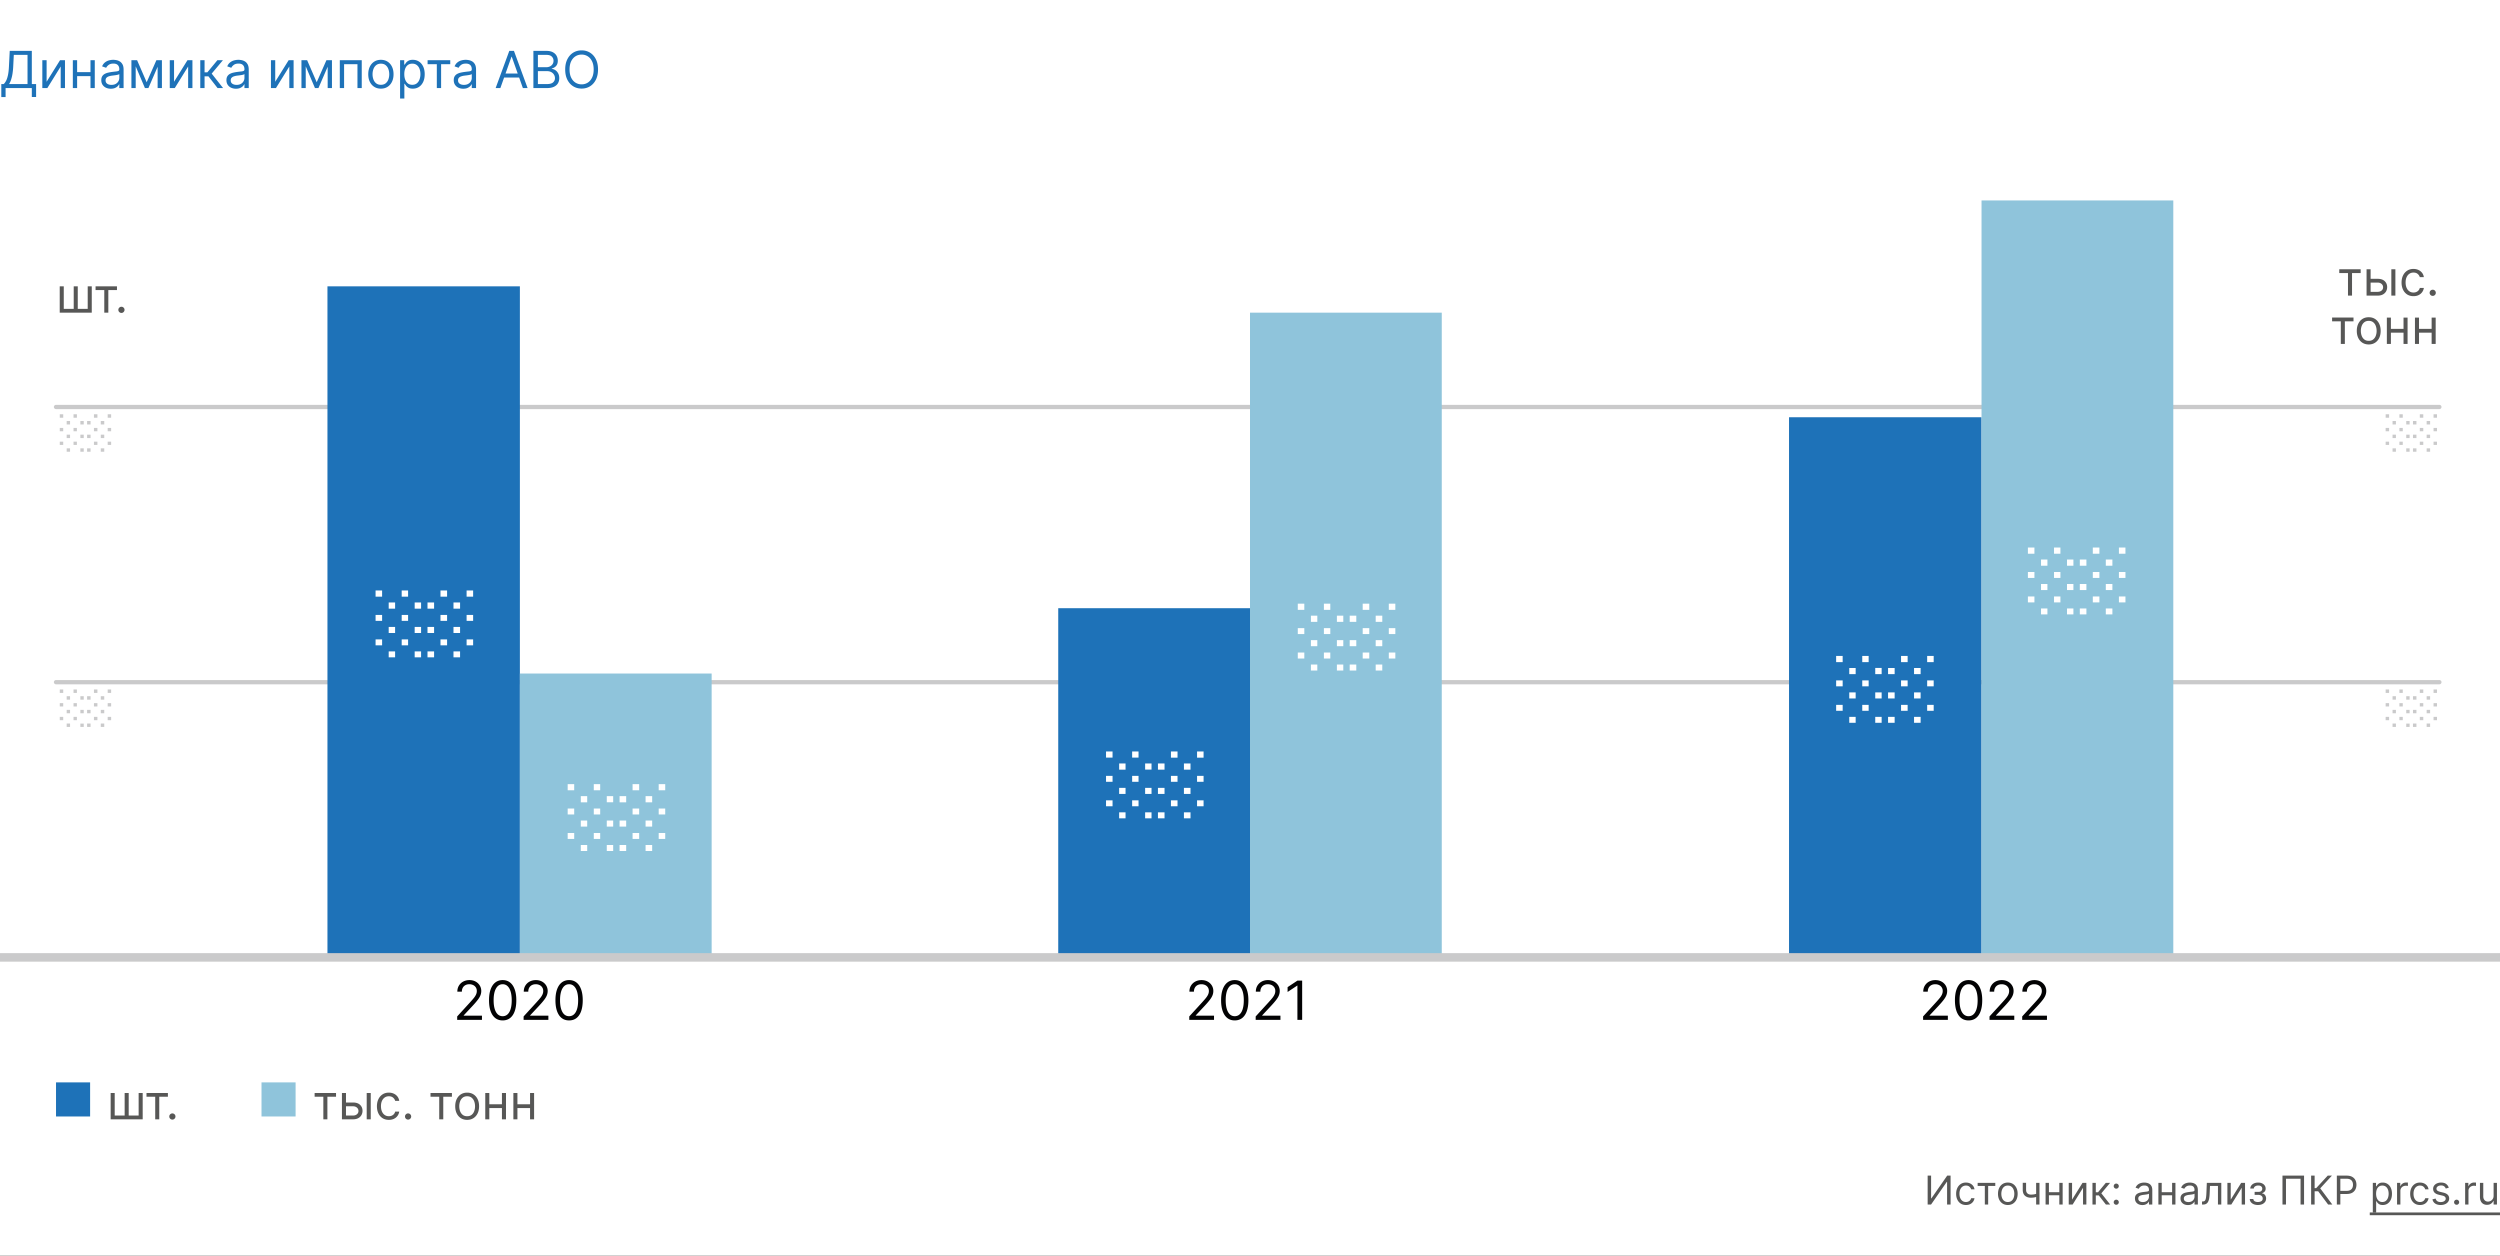
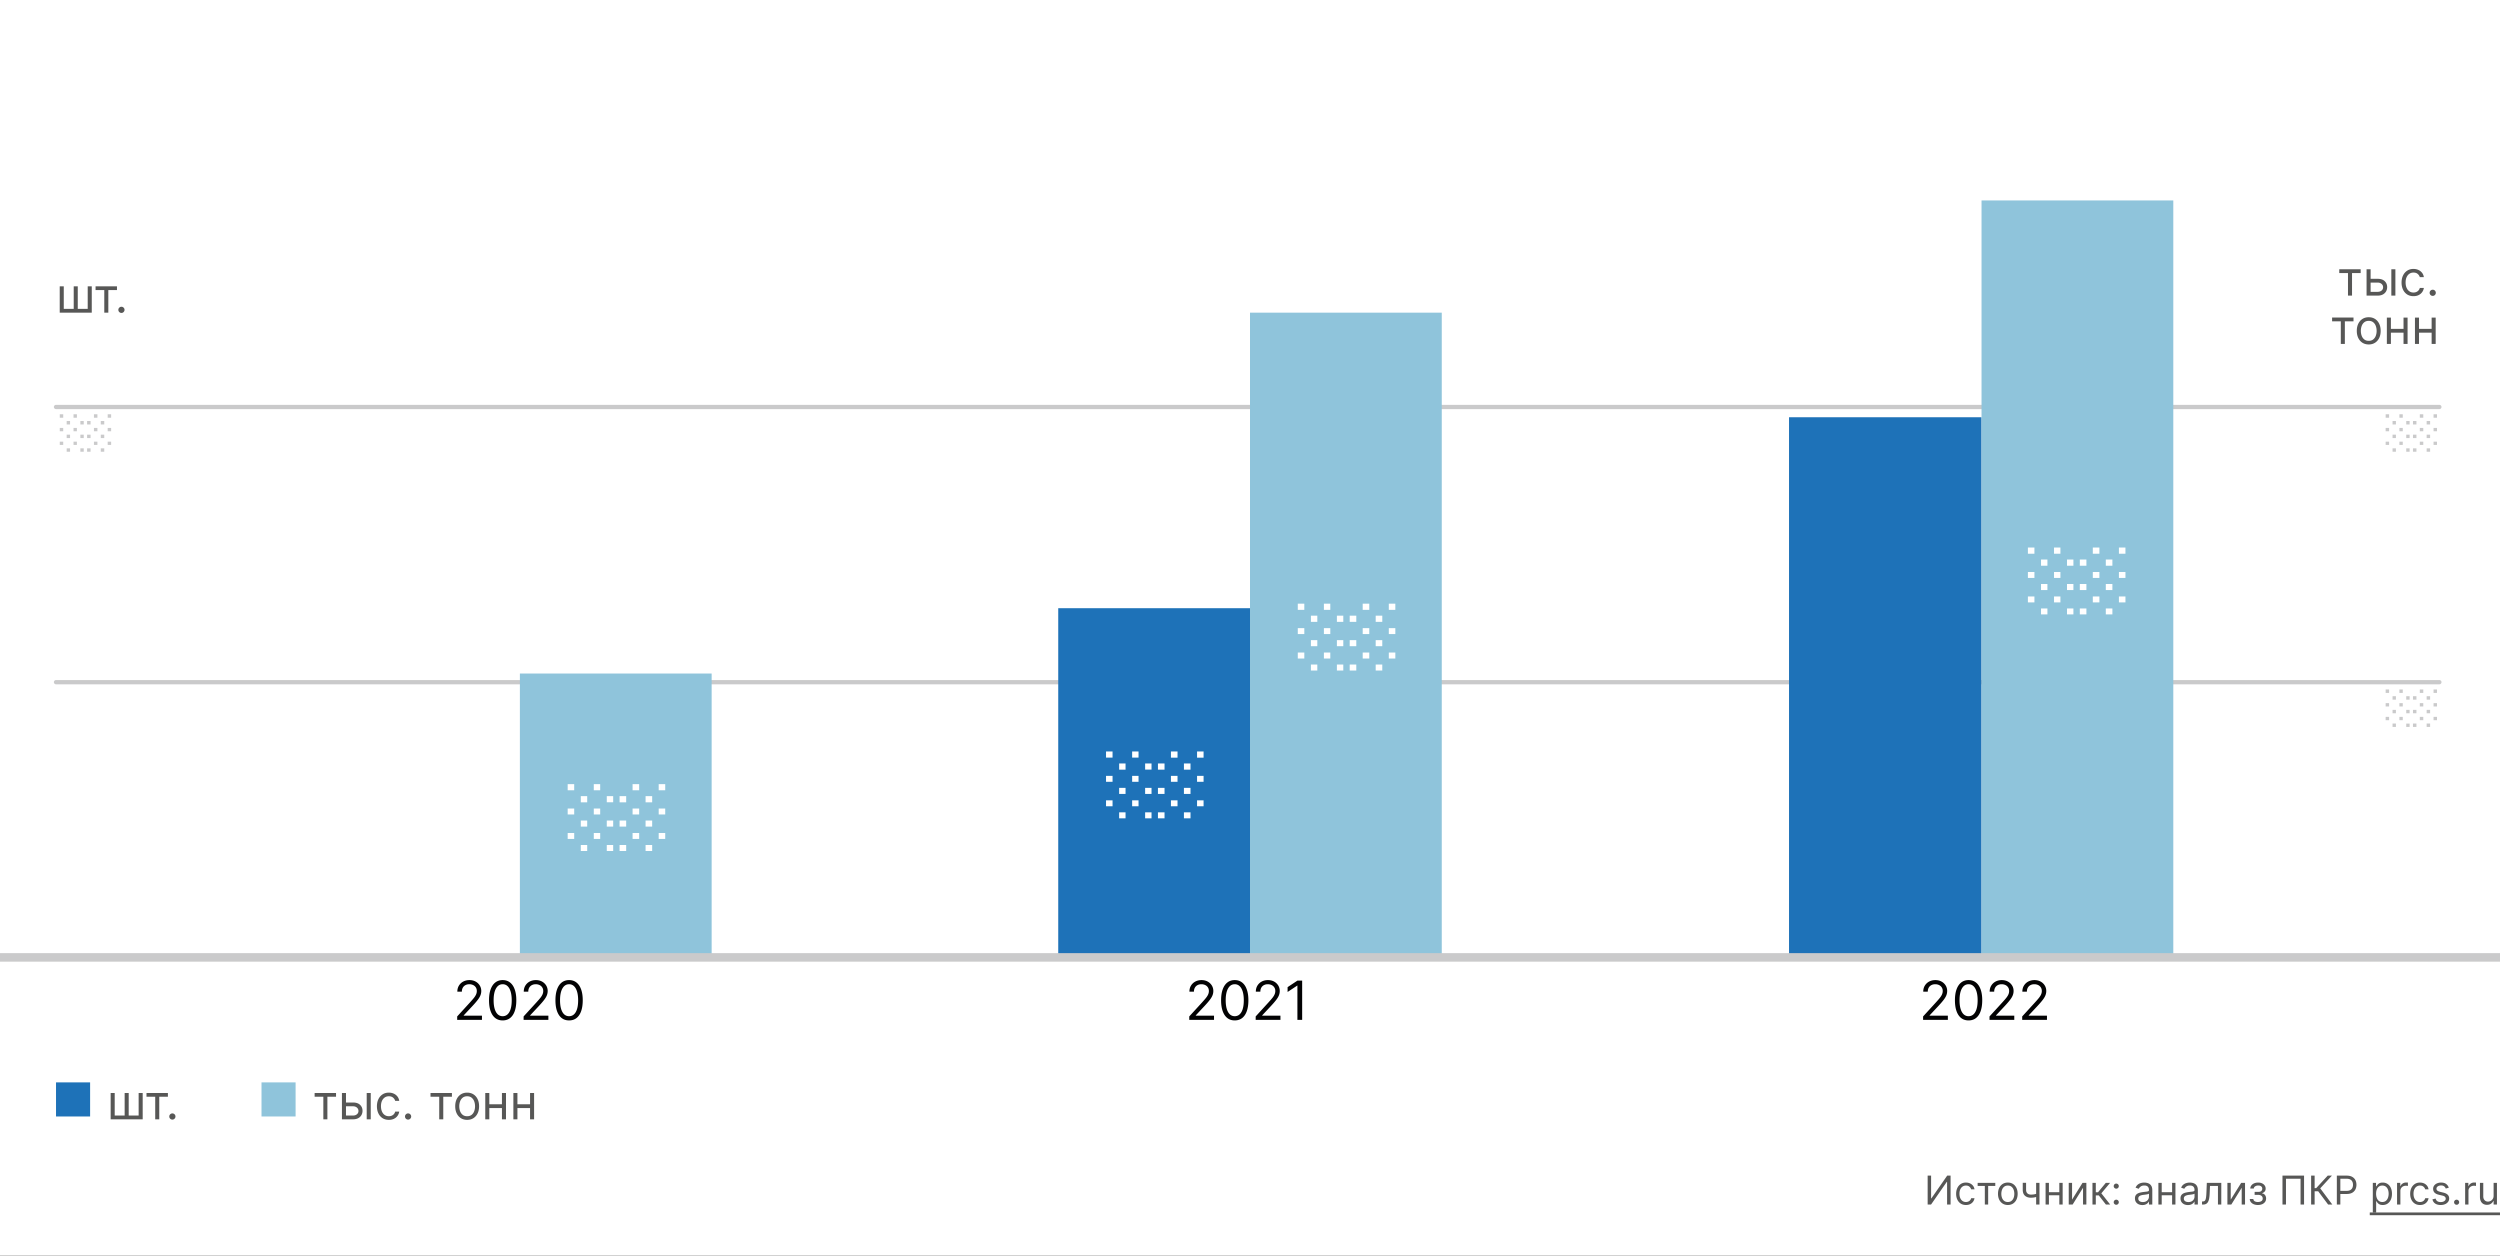
<svg xmlns="http://www.w3.org/2000/svg" width="880" height="442" fill="none">
  <rect width="100%" height="100%" fill="#333333" stroke="none" />
  <g clip-path="url(#a)">
    <path fill="#fff" d="M0 0h880v442H0z" />
    <path fill="#CACACB" fill-rule="evenodd" d="M18.969 240.128a.75.75 0 0 1 .75-.75h838.938a.75.75 0 1 1 0 1.5H19.719a.75.75 0 0 1-.75-.75ZM18.969 143.257a.75.75 0 0 1 .75-.75h838.938a.75.75 0 1 1 0 1.5H19.719a.75.75 0 0 1-.75-.75Z" clip-rule="evenodd" />
-     <path fill="#1E72B8" d="M115.263 337H183V100.778h-67.737V337ZM210.507 24.454c0 1.381-.249 2.574-.747 3.58-.499 1.006-1.183 1.781-2.052 2.327-.87.545-1.862.818-2.979.818-1.116 0-2.109-.273-2.979-.818-.869-.546-1.553-1.321-2.051-2.327-.499-1.006-.748-2.199-.748-3.58 0-1.38.249-2.573.748-3.579.498-1.006 1.182-1.781 2.051-2.327.87-.545 1.863-.818 2.979-.818 1.117 0 2.109.273 2.979.818.869.546 1.553 1.321 2.052 2.327.498 1.006.747 2.199.747 3.58Zm-1.534 0c0-1.133-.189-2.09-.568-2.87-.375-.78-.885-1.37-1.528-1.77a3.96 3.96 0 0 0-2.148-.6c-.793 0-1.511.2-2.154.6-.639.4-1.148.99-1.528 1.77-.375.78-.562 1.737-.562 2.87 0 1.134.187 2.09.562 2.87.38.78.889 1.37 1.528 1.771.643.4 1.361.601 2.154.601.793 0 1.509-.2 2.148-.6.643-.401 1.153-.992 1.528-1.771.379-.78.568-1.737.568-2.87ZM187.755 31V17.91h4.577c.912 0 1.664.157 2.256.472.593.311 1.034.73 1.323 1.26.29.523.435 1.105.435 1.744 0 .563-.1 1.027-.3 1.394a2.336 2.336 0 0 1-.78.87c-.32.212-.667.37-1.042.472v.128c.4.026.803.166 1.208.422.405.255.744.622 1.016 1.1.273.477.409 1.06.409 1.75 0 .657-.149 1.247-.447 1.771-.298.524-.769.94-1.413 1.247-.643.307-1.481.46-2.512.46h-4.73Zm1.585-1.406h3.145c1.036 0 1.771-.2 2.206-.601.438-.405.658-.895.658-1.47 0-.444-.113-.853-.339-1.228a2.45 2.45 0 0 0-.965-.907c-.418-.23-.912-.345-1.483-.345h-3.222v4.55Zm0-5.932h2.941c.477 0 .907-.094 1.291-.281a2.25 2.25 0 0 0 .92-.793c.23-.34.346-.741.346-1.202 0-.575-.201-1.063-.601-1.463-.401-.405-1.036-.608-1.905-.608h-2.992v4.347ZM176.128 31h-1.662l4.807-13.09h1.636L185.716 31h-1.662l-3.912-11.02h-.102L176.128 31Zm.614-5.114h6.699v1.407h-6.699v-1.407ZM163.071 31.23a3.987 3.987 0 0 1-1.694-.352 2.905 2.905 0 0 1-1.208-1.029c-.299-.451-.448-.997-.448-1.636 0-.563.111-1.018.333-1.368a2.34 2.34 0 0 1 .888-.83c.371-.201.78-.35 1.227-.448.452-.102.906-.183 1.362-.243.596-.077 1.08-.134 1.451-.173.375-.042.648-.113.818-.21.175-.099.262-.27.262-.512v-.051c0-.63-.172-1.12-.518-1.47-.341-.35-.858-.524-1.553-.524-.72 0-1.285.157-1.694.473-.409.315-.697.652-.863 1.01l-1.432-.512c.256-.596.597-1.061 1.023-1.393a3.838 3.838 0 0 1 1.406-.703 5.846 5.846 0 0 1 1.509-.205c.315 0 .677.038 1.087.115.413.072.811.224 1.195.454.388.23.709.577.965 1.042.256.464.384 1.086.384 1.866V31h-1.509v-1.33h-.077a2.638 2.638 0 0 1-.511.684c-.239.243-.556.45-.952.62-.397.17-.88.256-1.451.256Zm.23-1.355c.596 0 1.099-.117 1.508-.352.414-.234.725-.537.933-.907.214-.371.32-.76.32-1.17v-1.38c-.064.076-.204.146-.422.21-.213.06-.46.113-.741.16a34 34 0 0 1-1.445.192 5.77 5.77 0 0 0-1.099.25c-.337.11-.61.278-.818.504-.205.222-.307.524-.307.908 0 .524.194.92.581 1.189.392.264.889.396 1.49.396ZM150.513 22.588v-1.406h7.978v1.406h-3.222V31h-1.508v-8.412h-3.248ZM140.828 34.682v-13.5h1.457v1.56h.179c.111-.171.264-.388.46-.652.201-.269.486-.508.857-.716.375-.213.882-.32 1.521-.32.827 0 1.556.207 2.186.62.631.413 1.123 1 1.477 1.758.354.758.53 1.653.53 2.684 0 1.04-.176 1.942-.53 2.704-.354.759-.844 1.347-1.47 1.764-.627.414-1.349.62-2.167.62-.631 0-1.136-.104-1.515-.313-.379-.213-.671-.453-.876-.722a9.952 9.952 0 0 1-.473-.678h-.128v5.19h-1.508Zm1.483-8.591c0 .741.109 1.395.326 1.962.217.563.535 1.004.952 1.323.418.316.929.473 1.534.473.631 0 1.157-.166 1.579-.498.426-.337.746-.788.959-1.355a5.325 5.325 0 0 0 .326-1.905c0-.69-.107-1.313-.32-1.867-.208-.558-.526-.999-.952-1.323-.422-.328-.952-.492-1.592-.492-.613 0-1.129.156-1.547.467-.417.306-.732.737-.946 1.29-.213.55-.319 1.192-.319 1.925ZM134.076 31.204c-.886 0-1.664-.21-2.333-.632-.665-.422-1.184-1.012-1.559-1.77-.371-.76-.557-1.646-.557-2.66 0-1.023.186-1.915.557-2.678.375-.763.894-1.355 1.559-1.777.669-.422 1.447-.633 2.333-.633.887 0 1.662.21 2.327.633.669.422 1.189 1.014 1.56 1.777.375.763.562 1.655.562 2.678 0 1.014-.187 1.9-.562 2.66-.371.758-.891 1.348-1.56 1.77-.665.422-1.44.633-2.327.633Zm0-1.355c.674 0 1.228-.172 1.662-.517.435-.346.757-.8.965-1.362a5.208 5.208 0 0 0 .314-1.828c0-.656-.105-1.268-.314-1.834a3.082 3.082 0 0 0-.965-1.375c-.434-.35-.988-.524-1.662-.524-.673 0-1.227.175-1.662.524-.434.35-.756.808-.965 1.375a5.261 5.261 0 0 0-.313 1.834c0 .656.104 1.266.313 1.828.209.563.531 1.017.965 1.362.435.345.989.517 1.662.517ZM119.611 31v-9.818h7.722V31h-1.509v-8.412h-4.704V31h-1.509ZM111.48 28.955l3.427-7.773h1.431L112.094 31h-1.227l-4.168-9.818h1.406l3.375 7.773Zm-3.86-7.773V31h-1.509v-9.818h1.509ZM115.341 31v-9.818h1.509V31h-1.509ZM96.88 28.776l4.729-7.594h1.739V31h-1.508v-7.594L97.135 31h-1.764v-9.818h1.508v7.594ZM83.055 31.23a3.99 3.99 0 0 1-1.694-.352 2.906 2.906 0 0 1-1.208-1.029c-.298-.451-.447-.997-.447-1.636 0-.563.11-1.018.332-1.368.222-.354.518-.63.888-.83.371-.201.78-.35 1.228-.448.451-.102.905-.183 1.361-.243.597-.077 1.08-.134 1.451-.173.375-.042.648-.113.818-.21.175-.099.262-.27.262-.512v-.051c0-.63-.172-1.12-.517-1.47-.341-.35-.859-.524-1.554-.524-.72 0-1.284.157-1.693.473-.41.315-.697.652-.863 1.01l-1.432-.512c.256-.596.596-1.061 1.023-1.393.43-.337.899-.571 1.406-.703a5.837 5.837 0 0 1 1.508-.205c.316 0 .678.038 1.087.115a3.48 3.48 0 0 1 1.195.454c.388.23.71.577.965 1.042.256.464.384 1.086.384 1.866V31h-1.509v-1.33h-.076a2.657 2.657 0 0 1-.512.684c-.238.243-.556.45-.952.62-.396.17-.88.256-1.451.256Zm.23-1.355c.597 0 1.1-.117 1.509-.352a2.393 2.393 0 0 0 1.252-2.077v-1.38c-.063.076-.204.146-.421.21-.213.06-.46.113-.742.16a33.842 33.842 0 0 1-1.444.192 5.772 5.772 0 0 0-1.1.25c-.337.11-.61.278-.818.504-.205.222-.307.524-.307.908 0 .524.194.92.582 1.189.392.264.888.396 1.49.396ZM70.498 31v-9.818h1.508v4.27h.998l3.528-4.27h1.943l-3.963 4.73L78.526 31h-1.943l-3.222-4.142h-1.355V31h-1.508ZM61.266 28.776l4.73-7.594h1.739V31h-1.509v-7.594L61.522 31h-1.764v-9.818h1.508v7.594ZM51.627 28.955l3.426-7.773h1.432L52.24 31h-1.227l-4.167-9.818h1.406l3.375 7.773Zm-3.86-7.773V31h-1.51v-9.818h1.51ZM55.486 31v-9.818h1.51V31h-1.51ZM39.004 31.23a3.99 3.99 0 0 1-1.694-.352 2.906 2.906 0 0 1-1.208-1.029c-.298-.451-.447-.997-.447-1.636 0-.563.11-1.018.332-1.368.222-.354.518-.63.889-.83.37-.201.78-.35 1.227-.448.452-.102.905-.183 1.361-.243.597-.077 1.08-.134 1.451-.173.375-.042.648-.113.819-.21.174-.099.262-.27.262-.512v-.051c0-.63-.173-1.12-.518-1.47-.341-.35-.859-.524-1.553-.524-.72 0-1.285.157-1.694.473-.41.315-.697.652-.863 1.01l-1.432-.512c.256-.596.597-1.061 1.023-1.393.43-.337.899-.571 1.406-.703a5.837 5.837 0 0 1 1.508-.205c.316 0 .678.038 1.087.115a3.48 3.48 0 0 1 1.196.454c.387.23.709.577.965 1.042.255.464.383 1.086.383 1.866V31h-1.508v-1.33h-.077a2.655 2.655 0 0 1-.511.684c-.239.243-.556.45-.953.62-.396.17-.88.256-1.45.256Zm.23-1.355c.597 0 1.1-.117 1.509-.352a2.393 2.393 0 0 0 1.253-2.077v-1.38c-.064.076-.205.146-.422.21-.213.06-.46.113-.742.16a33.699 33.699 0 0 1-1.444.192 5.772 5.772 0 0 0-1.1.25c-.336.11-.61.278-.818.504-.204.222-.307.524-.307.908 0 .524.194.92.582 1.189.392.264.889.396 1.49.396ZM32.21 25.4v1.407h-5.421V25.4h5.42Zm-5.063-4.218V31h-1.509v-9.818h1.509Zm6.213 0V31h-1.508v-9.818h1.508ZM16.407 28.776l4.73-7.594h1.738V31h-1.508v-7.594L16.662 31h-1.764v-9.818h1.509v7.594ZM.46 34.17v-4.576h.844c.29-.265.562-.637.818-1.119.26-.486.48-1.133.659-1.943.183-.814.304-1.847.364-3.1l.281-5.523H11.2v11.685h1.508v4.55H11.2V31h-9.23v3.17H.46Zm2.736-4.576H9.69V19.315H4.858l-.205 4.117a23.92 23.92 0 0 1-.268 2.595 13.327 13.327 0 0 1-.492 2.052 7.07 7.07 0 0 1-.697 1.515Z" />
    <path fill="#575756" d="M834.158 426.784h45.841v.955h-45.841v-.955ZM877.751 420.878v-4.514h1.174V424h-1.174v-1.293h-.079a2.505 2.505 0 0 1-.835.99c-.378.268-.855.402-1.432.402a2.55 2.55 0 0 1-1.273-.313 2.192 2.192 0 0 1-.875-.954c-.212-.428-.318-.967-.318-1.616v-4.852h1.173v4.772c0 .557.156 1.001.468 1.333.314.331.715.497 1.203.497.291 0 .588-.075.89-.224.305-.149.56-.378.765-.686.209-.308.313-.701.313-1.178ZM867.73 424v-7.636h1.133v1.153h.08c.139-.378.391-.684.756-.92a2.224 2.224 0 0 1 1.233-.353c.086 0 .194.002.323.005.129.004.227.009.293.015v1.193a3.206 3.206 0 0 0-.273-.044 2.608 2.608 0 0 0-.443-.035c-.371 0-.702.078-.994.233a1.712 1.712 0 0 0-.935 1.557V424h-1.173ZM864.73 424.079a.86.86 0 0 1-.632-.263.864.864 0 0 1-.263-.631c0-.246.088-.456.263-.632a.864.864 0 0 1 .632-.263c.245 0 .455.088.631.263a.86.86 0 0 1 .263.632.841.841 0 0 1-.124.447.923.923 0 0 1-.323.328.85.85 0 0 1-.447.119ZM861.969 418.074l-1.054.298a1.954 1.954 0 0 0-.293-.512 1.43 1.43 0 0 0-.517-.418c-.219-.109-.499-.164-.84-.164-.468 0-.857.108-1.169.324-.308.212-.462.482-.462.81 0 .292.106.522.318.691.212.169.544.31.995.423l1.133.278c.683.166 1.192.419 1.526.761.335.338.503.773.503 1.307 0 .438-.126.829-.378 1.173-.249.345-.597.617-1.044.816-.448.199-.968.298-1.561.298-.779 0-1.424-.169-1.934-.507-.511-.338-.834-.832-.97-1.482l1.114-.278c.106.411.306.719.601.925.299.205.688.308 1.169.308.547 0 .981-.116 1.302-.348.325-.235.487-.517.487-.845a.886.886 0 0 0-.278-.666c-.186-.183-.471-.319-.855-.408l-1.273-.298c-.699-.166-1.213-.423-1.541-.771-.325-.351-.487-.79-.487-1.317 0-.431.121-.812.363-1.144.245-.331.578-.592.999-.78a3.508 3.508 0 0 1 1.442-.284c.755 0 1.349.166 1.78.497.434.332.742.769.924 1.313ZM851.842 424.159c-.716 0-1.332-.169-1.849-.507a3.312 3.312 0 0 1-1.194-1.397c-.278-.593-.417-1.271-.417-2.033 0-.776.142-1.46.427-2.054a3.389 3.389 0 0 1 1.204-1.397c.517-.338 1.12-.507 1.809-.507.537 0 1.021.1 1.452.298.431.199.784.478 1.059.836a2.6 2.6 0 0 1 .512 1.253h-1.173a1.824 1.824 0 0 0-.597-.925c-.305-.272-.716-.408-1.233-.408a2.06 2.06 0 0 0-1.203.358c-.341.235-.608.569-.8.999-.189.428-.284.93-.284 1.507 0 .59.093 1.103.279 1.541.188.437.454.777.795 1.019.345.242.749.363 1.213.363.305 0 .582-.053.83-.159.249-.106.459-.259.632-.457.172-.199.295-.438.368-.716h1.173a2.72 2.72 0 0 1-.492 1.218 2.756 2.756 0 0 1-1.029.855c-.425.209-.918.313-1.482.313ZM843.763 424v-7.636h1.134v1.153h.079c.139-.378.391-.684.756-.92a2.229 2.229 0 0 1 1.233-.353c.086 0 .194.002.323.005.129.004.227.009.293.015v1.193a3.133 3.133 0 0 0-.273-.044 2.608 2.608 0 0 0-.443-.035c-.371 0-.702.078-.994.233a1.712 1.712 0 0 0-.935 1.557V424h-1.173Z" />
    <path fill="#575756" d="M835.232 426.864v-10.5h1.133v1.213h.14c.086-.133.205-.302.358-.507.155-.209.377-.395.666-.557.291-.166.686-.249 1.183-.249.643 0 1.21.161 1.7.482.491.322.874.778 1.149 1.368.275.59.412 1.286.412 2.088 0 .808-.137 1.509-.412 2.103-.275.59-.656 1.047-1.144 1.372-.487.321-1.049.482-1.685.482-.491 0-.883-.081-1.178-.244a2.182 2.182 0 0 1-.681-.561 7.195 7.195 0 0 1-.368-.527h-.1v4.037h-1.173Zm1.153-6.682c0 .576.085 1.085.254 1.526.169.438.416.781.741 1.029.324.245.722.368 1.193.368.49 0 .9-.129 1.228-.388.331-.262.58-.613.746-1.054.169-.444.253-.938.253-1.481 0-.537-.083-1.021-.248-1.452a2.252 2.252 0 0 0-.741-1.029c-.328-.255-.741-.383-1.238-.383-.477 0-.878.121-1.203.363-.325.239-.57.573-.736 1.004-.166.428-.249.927-.249 1.497ZM822.567 424v-10.182h3.44c.799 0 1.452.144 1.959.433.51.285.888.671 1.134 1.158.245.487.367 1.031.367 1.631 0 .6-.122 1.145-.367 1.635a2.737 2.737 0 0 1-1.124 1.174c-.507.288-1.157.432-1.949.432h-2.466v-1.094h2.426c.547 0 .986-.094 1.318-.283a1.69 1.69 0 0 0 .721-.766c.152-.324.228-.691.228-1.098 0-.408-.076-.773-.228-1.094a1.632 1.632 0 0 0-.726-.756c-.335-.185-.779-.278-1.333-.278H823.8V424h-1.233ZM819.502 424l-3.5-4.673h-1.253V424h-1.233v-10.182h1.233v4.415h.537l4.077-4.415h1.471l-4.116 4.475 4.255 5.707h-1.471ZM811.029 413.818V424h-1.233v-9.088h-5.131V424h-1.233v-10.182h7.597ZM791.921 422.051h1.253a.964.964 0 0 0 .467.786c.288.179.663.268 1.123.268.471 0 .874-.096 1.209-.288.334-.196.502-.511.502-.945 0-.255-.063-.477-.189-.666a1.257 1.257 0 0 0-.532-.448 1.914 1.914 0 0 0-.811-.159h-1.312v-1.054h1.312c.468 0 .812-.106 1.034-.318.226-.212.339-.477.339-.795 0-.342-.121-.615-.363-.821-.242-.208-.585-.313-1.029-.313-.448 0-.821.101-1.119.304-.298.198-.456.455-.472.77H792.1a1.86 1.86 0 0 1 .377-1.089c.239-.318.564-.566.975-.745.411-.183.882-.274 1.412-.274.537 0 1.002.095 1.397.284.398.185.704.439.92.76.218.318.328.68.328 1.084 0 .431-.121.779-.363 1.044a2.01 2.01 0 0 1-.91.567v.079c.288.02.539.113.751.279.215.162.383.376.502.641.119.262.179.552.179.87 0 .464-.124.868-.373 1.213-.249.342-.59.607-1.024.796-.434.185-.93.278-1.487.278-.54 0-1.024-.088-1.451-.263a2.519 2.519 0 0 1-1.02-.741 1.842 1.842 0 0 1-.392-1.104ZM785.218 422.27l3.679-5.906h1.352V424h-1.173v-5.906L785.417 424h-1.373v-7.636h1.174v5.906ZM775.111 424v-1.094h.278c.229 0 .419-.045.572-.134.152-.093.275-.254.368-.482.096-.232.169-.554.218-.965.053-.414.092-.941.115-1.581l.139-3.38h5.091V424h-1.173v-6.543h-2.804l-.12 2.725a12.293 12.293 0 0 1-.169 1.655c-.083.474-.21.872-.383 1.193a1.745 1.745 0 0 1-.676.726c-.281.163-.634.244-1.059.244h-.397ZM770.145 424.179c-.484 0-.923-.091-1.317-.274a2.253 2.253 0 0 1-.94-.8c-.232-.351-.348-.775-.348-1.273 0-.437.086-.792.259-1.064a1.82 1.82 0 0 1 .691-.646c.288-.156.606-.272.954-.348.351-.079.704-.142 1.059-.189.464-.059.84-.104 1.129-.134.291-.033.503-.088.636-.164.136-.076.204-.209.204-.398v-.04c0-.49-.134-.871-.403-1.143-.265-.272-.668-.408-1.208-.408-.56 0-.999.123-1.317.368-.319.245-.542.507-.672.786l-1.113-.398c.199-.464.464-.825.795-1.084.335-.262.7-.444 1.094-.547a4.546 4.546 0 0 1 1.173-.159c.246 0 .527.03.845.09.322.056.632.174.93.353.302.179.552.449.751.81.199.361.298.845.298 1.452V424h-1.173v-1.034h-.06a2.042 2.042 0 0 1-.398.532 2.292 2.292 0 0 1-.74.482c-.309.133-.685.199-1.129.199Zm.179-1.054c.464 0 .855-.091 1.173-.273a1.863 1.863 0 0 0 .975-1.616v-1.074c-.05.06-.159.114-.328.164a5.534 5.534 0 0 1-.577.124c-.215.033-.426.063-.631.09-.203.023-.367.043-.493.059a4.55 4.55 0 0 0-.855.194 1.465 1.465 0 0 0-.636.393c-.159.172-.239.408-.239.706 0 .408.151.716.453.925.305.205.691.308 1.158.308ZM764.86 419.645v1.094h-4.216v-1.094h4.216Zm-3.937-3.281V424h-1.173v-7.636h1.173Zm4.832 0V424h-1.173v-7.636h1.173ZM754.108 424.179c-.484 0-.923-.091-1.317-.274a2.253 2.253 0 0 1-.94-.8c-.232-.351-.348-.775-.348-1.273 0-.437.086-.792.258-1.064.173-.275.403-.49.691-.646.289-.156.607-.272.955-.348.351-.079.704-.142 1.059-.189.464-.059.84-.104 1.129-.134.291-.033.503-.088.636-.164.136-.076.204-.209.204-.398v-.04c0-.49-.134-.871-.403-1.143-.265-.272-.668-.408-1.208-.408-.56 0-.999.123-1.318.368-.318.245-.541.507-.671.786l-1.113-.398c.199-.464.464-.825.795-1.084a2.981 2.981 0 0 1 1.094-.547 4.546 4.546 0 0 1 1.173-.159c.245 0 .527.03.845.09.322.056.632.174.93.353.302.179.552.449.751.81.199.361.298.845.298 1.452V424h-1.173v-1.034h-.06a2.042 2.042 0 0 1-.398.532 2.292 2.292 0 0 1-.74.482c-.309.133-.685.199-1.129.199Zm.179-1.054c.464 0 .855-.091 1.173-.273a1.863 1.863 0 0 0 .975-1.616v-1.074c-.05.06-.159.114-.328.164a5.534 5.534 0 0 1-.577.124c-.216.033-.426.063-.631.09-.203.023-.367.043-.493.059-.305.04-.59.105-.855.194a1.465 1.465 0 0 0-.636.393c-.159.172-.239.408-.239.706 0 .408.151.716.453.925.305.205.691.308 1.158.308ZM744.923 424.079a.858.858 0 0 1-.631-.263.86.86 0 0 1-.264-.631c0-.246.088-.456.264-.632a.862.862 0 0 1 .631-.263c.245 0 .456.088.631.263a.861.861 0 0 1 .264.632.85.85 0 0 1-.124.447.934.934 0 0 1-.324.328.845.845 0 0 1-.447.119Zm0-5.667a.859.859 0 0 1-.631-.264.859.859 0 0 1-.264-.631c0-.245.088-.456.264-.631a.859.859 0 0 1 .631-.264c.245 0 .456.088.631.264a.859.859 0 0 1 .264.631.848.848 0 0 1-.124.447.936.936 0 0 1-.324.329.854.854 0 0 1-.447.119ZM736.548 424v-7.636h1.174v3.321h.775l2.745-3.321h1.511l-3.083 3.679 3.123 3.957h-1.512l-2.505-3.222h-1.054V424h-1.174ZM729.368 422.27l3.679-5.906h1.352V424h-1.173v-5.906L729.567 424h-1.372v-7.636h1.173v5.906ZM725.157 419.645v1.094h-4.216v-1.094h4.216Zm-3.937-3.281V424h-1.174v-7.636h1.174Zm4.832 0V424h-1.173v-7.636h1.173ZM717.894 416.364V424h-1.174v-7.636h1.174Zm-.458 3.639v1.094c-.265.099-.528.187-.79.263a6.83 6.83 0 0 1-.825.174c-.289.04-.605.06-.95.06-.865 0-1.559-.234-2.083-.701-.52-.468-.781-1.169-.781-2.103v-2.446h1.174v2.446c0 .391.074.712.223.964a1.4 1.4 0 0 0 .607.562c.255.123.542.184.86.184.497 0 .946-.045 1.347-.134a10.15 10.15 0 0 0 1.218-.363ZM706.756 424.159c-.689 0-1.294-.164-1.815-.492a3.345 3.345 0 0 1-1.213-1.377c-.288-.59-.432-1.28-.432-2.068 0-.796.144-1.49.432-2.084.292-.593.696-1.054 1.213-1.382.521-.328 1.126-.492 1.815-.492.69 0 1.293.164 1.81.492.52.328.925.789 1.213 1.382.292.594.437 1.288.437 2.084 0 .788-.145 1.478-.437 2.068a3.296 3.296 0 0 1-1.213 1.377c-.517.328-1.12.492-1.81.492Zm0-1.054c.524 0 .955-.134 1.293-.403.338-.268.588-.621.75-1.059.163-.437.244-.911.244-1.421 0-.511-.081-.986-.244-1.427a2.401 2.401 0 0 0-.75-1.069c-.338-.272-.769-.408-1.293-.408-.524 0-.954.136-1.292.408a2.395 2.395 0 0 0-.751 1.069 4.081 4.081 0 0 0-.244 1.427c0 .51.081.984.244 1.421.162.438.412.791.751 1.059.338.269.768.403 1.292.403ZM696.134 417.457v-1.093h6.205v1.093h-2.506V424h-1.173v-6.543h-2.526ZM692.018 424.159c-.716 0-1.333-.169-1.85-.507a3.31 3.31 0 0 1-1.193-1.397c-.278-.593-.417-1.271-.417-2.033 0-.776.142-1.46.427-2.054a3.394 3.394 0 0 1 1.203-1.397c.517-.338 1.121-.507 1.81-.507.537 0 1.021.1 1.452.298.431.199.784.478 1.059.836.275.358.445.775.512 1.253h-1.174c-.089-.348-.288-.657-.596-.925-.305-.272-.716-.408-1.233-.408-.458 0-.859.119-1.203.358-.342.235-.608.569-.801.999-.189.428-.283.93-.283 1.507 0 .59.093 1.103.278 1.541.189.437.454.777.796 1.019.344.242.749.363 1.213.363.305 0 .582-.053.83-.159.249-.106.459-.259.631-.457a1.75 1.75 0 0 0 .368-.716h1.174c-.067.45-.231.856-.493 1.218a2.74 2.74 0 0 1-1.029.855c-.424.209-.918.313-1.481.313ZM678.534 413.818h1.213v8.014h.099l5.568-8.014h1.194V424h-1.233v-7.994h-.1L679.727 424h-1.193v-10.182ZM186.915 388.712v1.328h-5.119v-1.328h5.119Zm-4.781-3.985V394h-1.425v-9.273h1.425Zm5.868 0V394h-1.425v-9.273h1.425ZM177.021 388.712v1.328h-5.119v-1.328h5.119Zm-4.781-3.985V394h-1.425v-9.273h1.425Zm5.868 0V394h-1.425v-9.273h1.425ZM164.439 394.193c-.838 0-1.572-.199-2.204-.597-.628-.399-1.119-.956-1.473-1.673-.35-.716-.525-1.553-.525-2.511 0-.966.175-1.809.525-2.53.354-.72.845-1.279 1.473-1.678.632-.398 1.366-.597 2.204-.597.837 0 1.569.199 2.197.597.632.399 1.123.958 1.473 1.678.354.721.531 1.564.531 2.53 0 .958-.177 1.795-.531 2.511-.35.717-.841 1.274-1.473 1.673-.628.398-1.36.597-2.197.597Zm0-1.28c.635 0 1.159-.163 1.569-.489.411-.326.714-.754.912-1.285a4.932 4.932 0 0 0 .296-1.727c0-.62-.099-1.197-.296-1.733a2.925 2.925 0 0 0-.912-1.298c-.41-.33-.934-.495-1.569-.495-.636 0-1.16.165-1.57.495-.411.33-.714.763-.912 1.298a4.982 4.982 0 0 0-.295 1.733c0 .62.098 1.195.295 1.727.198.531.501.959.912 1.285.41.326.934.489 1.57.489ZM151.541 386.055v-1.328h7.534v1.328h-3.043V394h-1.425v-7.945h-3.066ZM143.647 394.097c-.298 0-.553-.107-.766-.32a1.045 1.045 0 0 1-.32-.767c0-.298.106-.553.32-.767.213-.213.468-.32.766-.32s.554.107.767.32c.213.214.32.469.32.767 0 .197-.05.378-.151.543a1.135 1.135 0 0 1-.392.399 1.044 1.044 0 0 1-.544.145ZM136.88 394.193c-.869 0-1.618-.205-2.246-.616a4.01 4.01 0 0 1-1.449-1.696c-.338-.72-.507-1.543-.507-2.469 0-.942.173-1.773.519-2.493.351-.725.838-1.29 1.461-1.697.628-.41 1.361-.615 2.198-.615.652 0 1.239.12 1.763.362.523.241.951.579 1.285 1.014.334.435.542.942.622 1.521h-1.424c-.109-.422-.351-.797-.725-1.123-.37-.33-.869-.495-1.497-.495-.555 0-1.042.145-1.461.435-.415.286-.739.69-.972 1.213-.229.52-.344 1.129-.344 1.83 0 .716.113 1.34.338 1.871.229.531.551.944.966 1.238.418.293.909.44 1.473.44.37 0 .706-.064 1.008-.193.302-.129.558-.314.767-.555.209-.242.358-.531.447-.87h1.424a3.295 3.295 0 0 1-.597 1.48c-.314.434-.731.78-1.25 1.038-.515.253-1.115.38-1.799.38ZM121.594 388.084h2.657c1.086 0 1.917.276 2.493.827.575.551.863 1.25.863 2.095 0 .555-.129 1.06-.386 1.515a2.809 2.809 0 0 1-1.135 1.081c-.499.265-1.111.398-1.835.398h-3.888v-9.273h1.425v7.945h2.463c.563 0 1.026-.149 1.388-.447.362-.298.543-.68.543-1.147 0-.491-.181-.891-.543-1.201-.362-.31-.825-.465-1.388-.465h-2.657v-1.328ZM129.08 394v-9.273h1.425V394h-1.425ZM110.75 386.055v-1.328h7.535v1.328h-3.043V394h-1.425v-7.945h-3.067ZM856.273 115.769v1.328h-5.12v-1.328h5.12Zm-4.782-3.985v9.273h-1.424v-9.273h1.424Zm5.868 0v9.273h-1.424v-9.273h1.424ZM846.378 115.769v1.328h-5.119v-1.328h5.119Zm-4.781-3.985v9.273h-1.425v-9.273h1.425Zm5.868 0v9.273h-1.425v-9.273h1.425ZM833.796 121.25c-.837 0-1.572-.199-2.204-.597-.628-.399-1.119-.956-1.473-1.672-.35-.717-.525-1.554-.525-2.512 0-.966.175-1.809.525-2.529.354-.721.845-1.28 1.473-1.679.632-.398 1.367-.597 2.204-.597.837 0 1.569.199 2.197.597.632.399 1.123.958 1.473 1.679.354.72.531 1.563.531 2.529 0 .958-.177 1.795-.531 2.512-.35.716-.841 1.273-1.473 1.672-.628.398-1.36.597-2.197.597Zm0-1.279c.636 0 1.159-.163 1.569-.489a2.88 2.88 0 0 0 .912-1.286 4.932 4.932 0 0 0 .296-1.727c0-.62-.099-1.197-.296-1.732a2.912 2.912 0 0 0-.912-1.298c-.41-.33-.933-.495-1.569-.495-.636 0-1.159.165-1.57.495-.41.33-.714.762-.911 1.298a4.95 4.95 0 0 0-.296 1.732c0 .62.098 1.195.296 1.727.197.531.501.96.911 1.286.411.326.934.489 1.57.489ZM820.898 113.113v-1.329h7.534v1.329h-3.043v7.944h-1.425v-7.944h-3.066ZM856.318 104.154c-.298 0-.554-.107-.767-.32a1.047 1.047 0 0 1-.32-.767c0-.298.107-.553.32-.767.213-.213.469-.319.767-.319.298 0 .553.106.767.319.213.214.319.469.319.767 0 .197-.05.378-.15.544a1.135 1.135 0 0 1-.393.398 1.031 1.031 0 0 1-.543.145ZM849.551 104.25c-.87 0-1.618-.205-2.246-.615a4.013 4.013 0 0 1-1.449-1.697c-.338-.72-.507-1.543-.507-2.469 0-.942.173-1.773.519-2.493.35-.725.837-1.29 1.461-1.697.628-.41 1.36-.615 2.197-.615.652 0 1.24.12 1.763.362.523.242.952.58 1.286 1.014.334.435.541.942.622 1.521h-1.425c-.108-.422-.35-.796-.724-1.122-.371-.33-.87-.495-1.497-.495-.556 0-1.043.144-1.461.434-.415.286-.739.69-.972 1.214-.23.519-.344 1.129-.344 1.829 0 .716.112 1.34.338 1.871.229.532.551.944.966 1.238.418.294.909.441 1.473.441.37 0 .706-.065 1.008-.194a2.07 2.07 0 0 0 1.213-1.424h1.425a3.309 3.309 0 0 1-.598 1.479 3.34 3.34 0 0 1-1.249 1.038c-.516.254-1.115.38-1.799.38ZM834.265 98.141h2.656c1.087 0 1.918.276 2.493.827.576.551.864 1.25.864 2.095 0 .555-.129 1.06-.387 1.515a2.796 2.796 0 0 1-1.135 1.081c-.499.265-1.11.398-1.835.398h-3.888v-9.273h1.425v7.945h2.463c.564 0 1.027-.149 1.389-.447.362-.297.543-.68.543-1.147 0-.491-.181-.891-.543-1.201-.362-.31-.825-.465-1.389-.465h-2.656v-1.328Zm7.486 5.916v-9.273h1.424v9.273h-1.424ZM823.421 96.113v-1.329h7.534v1.329h-3.042v7.944h-1.425v-7.944h-3.067Z" />
    <path fill="#8FC4DB" d="M104.05 381h-12v12h12v-12Z" />
    <path fill="#575756" d="M60.675 394.097c-.298 0-.553-.107-.767-.32a1.047 1.047 0 0 1-.32-.767c0-.298.107-.553.32-.767.214-.213.47-.32.767-.32.298 0 .553.107.767.32.213.214.32.469.32.767 0 .197-.05.378-.151.543a1.132 1.132 0 0 1-.393.399 1.041 1.041 0 0 1-.543.145ZM51.568 386.055v-1.328h7.535v1.328H56.06V394h-1.425v-7.945h-3.067ZM38.951 384.727h1.425v7.945h3.501v-7.945h1.425v7.945h3.501v-7.945h1.425V394H38.951v-9.273ZM42.747 110.154c-.298 0-.554-.107-.767-.32a1.046 1.046 0 0 1-.32-.767c0-.298.107-.553.32-.767.213-.213.469-.319.767-.319.298 0 .553.106.767.319.213.214.32.469.32.767 0 .197-.05.378-.152.544a1.13 1.13 0 0 1-.392.398 1.032 1.032 0 0 1-.543.145ZM33.64 102.113v-1.329h7.534v1.329h-3.042v7.944h-1.425v-7.944H33.64ZM21.023 100.784h1.425v7.945h3.501v-7.945h1.425v7.945h3.501v-7.945H32.3v9.273H21.023v-9.273Z" />
    <path fill="#1E72B8" d="M31.719 381h-12v12h12v-12Z" />
    <path fill="#020203" d="M200.32 359.189c-1.016 0-1.882-.277-2.598-.83-.715-.558-1.261-1.365-1.639-2.422-.378-1.062-.567-2.344-.567-3.846 0-1.493.189-2.769.567-3.826.382-1.061.931-1.871 1.646-2.429.72-.562 1.584-.843 2.591-.843 1.008 0 1.869.281 2.584.843.72.558 1.269 1.368 1.647 2.429.382 1.057.573 2.333.573 3.826 0 1.502-.189 2.784-.567 3.846-.378 1.057-.924 1.864-1.639 2.422-.715.553-1.581.83-2.598.83Zm0-1.484c1.008 0 1.79-.486 2.348-1.458.558-.971.837-2.357.837-4.156 0-1.197-.128-2.215-.385-3.057-.252-.841-.616-1.482-1.093-1.922a2.412 2.412 0 0 0-1.707-.662c-.998 0-1.779.493-2.341 1.478-.562.981-.844 2.368-.844 4.163 0 1.196.126 2.213.378 3.05.252.836.614 1.473 1.087 1.909.476.436 1.05.655 1.72.655ZM184.309 359v-1.214l4.561-4.993c.535-.585.976-1.093 1.323-1.525.346-.437.602-.846.769-1.228.171-.387.256-.792.256-1.215 0-.485-.117-.906-.351-1.261a2.275 2.275 0 0 0-.944-.824 3.07 3.07 0 0 0-1.35-.29c-.53 0-.994.111-1.39.331a2.267 2.267 0 0 0-.91.911c-.212.391-.318.85-.318 1.376h-1.592c0-.809.187-1.52.56-2.132a3.889 3.889 0 0 1 1.525-1.43c.648-.342 1.374-.513 2.179-.513.81 0 1.527.171 2.153.513a3.856 3.856 0 0 1 1.47 1.383 3.63 3.63 0 0 1 .534 1.936c0 .509-.093 1.006-.277 1.491-.18.482-.495 1.019-.945 1.613-.445.589-1.064 1.309-1.855 2.159l-3.104 3.32v.108h6.423V359h-8.717ZM176.941 359.189c-1.016 0-1.882-.277-2.597-.83-.716-.558-1.262-1.365-1.64-2.422-.378-1.062-.567-2.344-.567-3.846 0-1.493.189-2.769.567-3.826.382-1.061.931-1.871 1.646-2.429.72-.562 1.584-.843 2.591-.843 1.008 0 1.869.281 2.584.843.72.558 1.269 1.368 1.647 2.429.382 1.057.573 2.333.573 3.826 0 1.502-.189 2.784-.567 3.846-.377 1.057-.924 1.864-1.639 2.422-.715.553-1.581.83-2.598.83Zm0-1.484c1.008 0 1.79-.486 2.348-1.458.558-.971.837-2.357.837-4.156 0-1.197-.128-2.215-.385-3.057-.252-.841-.616-1.482-1.093-1.922a2.412 2.412 0 0 0-1.707-.662c-.998 0-1.779.493-2.341 1.478-.562.981-.843 2.368-.843 4.163 0 1.196.125 2.213.377 3.05.252.836.614 1.473 1.087 1.909.476.436 1.05.655 1.72.655ZM160.93 359v-1.214l4.561-4.993c.536-.585.976-1.093 1.323-1.525.346-.437.602-.846.769-1.228.171-.387.256-.792.256-1.215 0-.485-.117-.906-.351-1.261a2.275 2.275 0 0 0-.944-.824 3.07 3.07 0 0 0-1.35-.29c-.53 0-.994.111-1.39.331a2.273 2.273 0 0 0-.91.911c-.212.391-.318.85-.318 1.376h-1.592c0-.809.187-1.52.56-2.132a3.896 3.896 0 0 1 1.525-1.43c.648-.342 1.374-.513 2.179-.513.81 0 1.527.171 2.153.513a3.866 3.866 0 0 1 1.471 1.383c.355.58.533 1.226.533 1.936 0 .509-.093 1.006-.277 1.491-.18.482-.495 1.019-.945 1.613-.445.589-1.063 1.309-1.855 2.159l-3.104 3.32v.108h6.424V359h-8.718Z" />
    <path fill="#8FC4DB" d="M183 337h67.5v-99.917H183V337Z" />
    <path fill="#1E72B8" d="M372.5 337H440V214.088h-67.5V337ZM629.737 337H697.5V146.87h-67.763V337Z" />
    <path fill="#020203" d="M458.36 345.182V359h-1.674v-12.064h-.081l-3.373 2.24v-1.7l3.454-2.294h1.674ZM441.998 359v-1.214l4.561-4.993c.535-.585.976-1.093 1.322-1.525.346-.437.603-.846.769-1.228.171-.387.257-.792.257-1.215 0-.485-.117-.906-.351-1.261a2.278 2.278 0 0 0-.945-.824c-.4-.193-.85-.29-1.349-.29-.531 0-.994.111-1.39.331a2.276 2.276 0 0 0-.911.911c-.211.391-.317.85-.317 1.376h-1.592c0-.809.186-1.52.56-2.132a3.886 3.886 0 0 1 1.524-1.43c.648-.342 1.375-.513 2.18-.513.809 0 1.527.171 2.152.513a3.859 3.859 0 0 1 1.471 1.383c.355.58.533 1.226.533 1.936a4.15 4.15 0 0 1-.277 1.491c-.18.482-.494 1.019-.944 1.613-.446.589-1.064 1.309-1.856 2.159l-3.103 3.32v.108h6.423V359h-8.717ZM434.63 359.189c-1.017 0-1.883-.277-2.598-.83-.715-.558-1.262-1.365-1.64-2.422-.377-1.062-.566-2.344-.566-3.846 0-1.493.189-2.769.566-3.826.383-1.061.932-1.871 1.647-2.429.719-.562 1.583-.843 2.591-.843 1.007 0 1.869.281 2.584.843.72.558 1.268 1.368 1.646 2.429.382 1.057.574 2.333.574 3.826 0 1.502-.189 2.784-.567 3.846-.378 1.057-.924 1.864-1.64 2.422-.715.553-1.581.83-2.597.83Zm0-1.484c1.007 0 1.79-.486 2.348-1.458.557-.971.836-2.357.836-4.156 0-1.197-.128-2.215-.384-3.057-.252-.841-.617-1.482-1.093-1.922a2.415 2.415 0 0 0-1.707-.662c-.999 0-1.779.493-2.342 1.478-.562.981-.843 2.368-.843 4.163 0 1.196.126 2.213.378 3.05.252.836.614 1.473 1.086 1.909.477.436 1.05.655 1.721.655ZM418.619 359v-1.214l4.561-4.993c.535-.585.976-1.093 1.322-1.525.347-.437.603-.846.769-1.228.171-.387.257-.792.257-1.215 0-.485-.117-.906-.351-1.261a2.278 2.278 0 0 0-.945-.824c-.4-.193-.85-.29-1.349-.29-.531 0-.994.111-1.39.331a2.276 2.276 0 0 0-.911.911c-.211.391-.317.85-.317 1.376h-1.592c0-.809.186-1.52.56-2.132a3.882 3.882 0 0 1 1.525-1.43c.647-.342 1.374-.513 2.179-.513.809 0 1.527.171 2.152.513a3.859 3.859 0 0 1 1.471 1.383c.355.58.533 1.226.533 1.936a4.15 4.15 0 0 1-.277 1.491c-.179.482-.494 1.019-.944 1.613-.445.589-1.064 1.309-1.856 2.159l-3.103 3.32v.108h6.423V359h-8.717ZM711.813 359v-1.214l4.561-4.993c.536-.585.976-1.093 1.323-1.525.346-.437.603-.846.769-1.228.171-.387.256-.792.256-1.215 0-.485-.117-.906-.351-1.261a2.275 2.275 0 0 0-.944-.824c-.4-.193-.85-.29-1.35-.29-.53 0-.994.111-1.389.331a2.27 2.27 0 0 0-.911.911c-.212.391-.317.85-.317 1.376h-1.593c0-.809.187-1.52.56-2.132a3.896 3.896 0 0 1 1.525-1.43c.648-.342 1.374-.513 2.179-.513.81 0 1.528.171 2.153.513a3.866 3.866 0 0 1 1.471 1.383c.355.58.533 1.226.533 1.936 0 .509-.093 1.006-.277 1.491-.18.482-.495 1.019-.945 1.613-.445.589-1.063 1.309-1.855 2.159l-3.104 3.32v.108h6.424V359h-8.718ZM700.309 359v-1.214l4.561-4.993c.536-.585.976-1.093 1.323-1.525.346-.437.603-.846.769-1.228.171-.387.256-.792.256-1.215 0-.485-.117-.906-.35-1.261a2.284 2.284 0 0 0-.945-.824c-.4-.193-.85-.29-1.349-.29-.531 0-.995.111-1.39.331a2.27 2.27 0 0 0-.911.911c-.212.391-.317.85-.317 1.376h-1.593c0-.809.187-1.52.56-2.132a3.896 3.896 0 0 1 1.525-1.43c.648-.342 1.374-.513 2.18-.513.809 0 1.527.171 2.152.513a3.866 3.866 0 0 1 1.471 1.383c.355.58.533 1.226.533 1.936a4.15 4.15 0 0 1-.277 1.491c-.18.482-.495 1.019-.944 1.613-.446.589-1.064 1.309-1.856 2.159l-3.104 3.32v.108h6.424V359h-8.718ZM692.941 359.189c-1.016 0-1.882-.277-2.597-.83-.715-.558-1.262-1.365-1.64-2.422-.378-1.062-.567-2.344-.567-3.846 0-1.493.189-2.769.567-3.826.383-1.061.931-1.871 1.647-2.429.719-.562 1.583-.843 2.59-.843 1.008 0 1.869.281 2.585.843.719.558 1.268 1.368 1.646 2.429.382 1.057.573 2.333.573 3.826 0 1.502-.189 2.784-.566 3.846-.378 1.057-.925 1.864-1.64 2.422-.715.553-1.581.83-2.598.83Zm0-1.484c1.008 0 1.791-.486 2.348-1.458.558-.971.837-2.357.837-4.156 0-1.197-.128-2.215-.385-3.057-.251-.841-.616-1.482-1.093-1.922a2.412 2.412 0 0 0-1.707-.662c-.998 0-1.779.493-2.341 1.478-.562.981-.843 2.368-.843 4.163 0 1.196.126 2.213.378 3.05.252.836.614 1.473 1.086 1.909a2.46 2.46 0 0 0 1.72.655ZM676.93 359v-1.214l4.561-4.993c.536-.585.977-1.093 1.323-1.525.346-.437.603-.846.769-1.228.171-.387.257-.792.257-1.215 0-.485-.117-.906-.351-1.261a2.284 2.284 0 0 0-.945-.824c-.4-.193-.85-.29-1.349-.29-.531 0-.994.111-1.39.331a2.27 2.27 0 0 0-.911.911c-.212.391-.317.85-.317 1.376h-1.593c0-.809.187-1.52.56-2.132a3.896 3.896 0 0 1 1.525-1.43c.648-.342 1.374-.513 2.18-.513.809 0 1.527.171 2.152.513a3.866 3.866 0 0 1 1.471 1.383c.355.58.533 1.226.533 1.936a4.15 4.15 0 0 1-.277 1.491c-.18.482-.495 1.019-.944 1.613-.446.589-1.064 1.309-1.856 2.159l-3.104 3.32v.108h6.424V359h-8.718Z" />
    <path fill="#8FC4DB" d="M440 337h67.5V110.057H440V337ZM697.5 337H765V70.555h-67.5V337Z" />
    <path fill="#CACACB" fill-rule="evenodd" d="M-1.5 337a1.5 1.5 0 0 1 1.5-1.5h882.739a1.5 1.5 0 0 1 0 3H0a1.5 1.5 0 0 1-1.5-1.5Z" clip-rule="evenodd" />
    <g fill="#fff" clip-path="url(#b)">
      <path d="M443.058 216.719h2.32v2.179h-2.32v-2.179Zm9.147 0h2.32v2.179h-2.32v-2.179Zm9.236 0h2.254v2.179h-2.254v-2.179Zm-13.81 4.38h2.321v2.09h-2.321v-2.09Zm9.192 0h2.298v2.09h-2.298v-2.09Zm9.192 0h2.254v2.09h-2.254v-2.09Zm-4.574 4.224h2.254v2.134h-2.254v-2.134Zm-9.236 0h2.32v2.134h-2.32v-2.134Zm-9.147 0h2.32v2.134h-2.32v-2.134Zm22.957 4.38h2.254v2.09h-2.254v-2.09Zm-9.192 0h2.298v2.09h-2.298v-2.09Zm-9.192 0h2.321v2.09h-2.321v-2.09Zm-4.573 4.224h2.32v2.157h-2.32v-2.157Zm9.147 0h2.32v2.157h-2.32v-2.157Zm9.236 0h2.254v2.157h-2.254v-2.157Zm4.574 4.38h2.254v2.09h-2.254v-2.09Zm-9.192 0h2.298v2.09h-2.298v-2.09Zm-9.192 0h2.321v2.09h-2.321v-2.09Zm-4.573 4.224h2.32v2.201h-2.32v-2.201Zm9.147 0h2.32v2.201h-2.32v-2.201Zm9.236 0h2.254v2.201h-2.254v-2.201Zm-13.81 4.38h2.321v2.045h-2.321v-2.045Zm9.192 0h2.298v2.045h-2.298v-2.045Zm9.192 0h2.254v2.045h-2.254v-2.045Zm-4.574 4.224h2.254v2.201h-2.254v-2.201Zm-9.236 0h2.32v2.201h-2.32v-2.201Zm-9.147 0h2.32v2.201h-2.32v-2.201Zm4.573 4.291h2.321v2.134h-2.321v-2.134Zm9.192 0h2.298v2.134h-2.298v-2.134Zm9.192 0h2.254v2.134h-2.254v-2.134Zm-18.384-42.931h2.321v2.179h-2.321v-2.179Zm9.192 0h2.298v2.179h-2.298v-2.179Zm9.192 0h2.254v2.179h-2.254v-2.179Zm-22.957-4.336h2.32v2.135h-2.32v-2.135Zm9.147 0h2.32v2.135h-2.32v-2.135Zm9.236 0h2.254v2.135h-2.254v-2.135Zm9.148 8.56h2.254v2.179h-2.254v-2.179Zm0 8.604h2.254v2.134h-2.254v-2.134Zm0 8.604h2.254v2.157h-2.254v-2.157Zm0 8.604h2.254v2.201h-2.254v-2.201Zm0 8.604h2.254v2.201h-2.254v-2.201Zm0-42.976h2.254v2.135h-2.254v-2.135ZM475.097 216.719h2.32v2.179h-2.32v-2.179Zm9.147 0h2.32v2.179h-2.32v-2.179Zm9.236 0h2.254v2.179h-2.254v-2.179Zm-13.81 4.38h2.321v2.09h-2.321v-2.09Zm9.192 0h2.298v2.09h-2.298v-2.09Zm9.192 0h2.254v2.09h-2.254v-2.09Zm-4.574 4.224h2.254v2.134h-2.254v-2.134Zm-9.236 0h2.32v2.134h-2.32v-2.134Zm-9.147 0h2.32v2.134h-2.32v-2.134Zm22.957 4.38h2.254v2.09h-2.254v-2.09Zm-9.192 0h2.298v2.09h-2.298v-2.09Zm-9.192 0h2.321v2.09h-2.321v-2.09Zm-4.573 4.224h2.32v2.157h-2.32v-2.157Zm9.147 0h2.32v2.157h-2.32v-2.157Zm9.236 0h2.254v2.157h-2.254v-2.157Zm4.574 4.38h2.254v2.09h-2.254v-2.09Zm-9.192 0h2.298v2.09h-2.298v-2.09Zm-9.192 0h2.321v2.09h-2.321v-2.09Zm-4.573 4.224h2.32v2.201h-2.32v-2.201Zm9.147 0h2.32v2.201h-2.32v-2.201Zm9.236 0h2.254v2.201h-2.254v-2.201Zm-13.81 4.38h2.321v2.045h-2.321v-2.045Zm9.192 0h2.298v2.045h-2.298v-2.045Zm9.192 0h2.254v2.045h-2.254v-2.045Zm-4.574 4.224h2.254v2.201h-2.254v-2.201Zm-9.236 0h2.32v2.201h-2.32v-2.201Zm-9.147 0h2.32v2.201h-2.32v-2.201Zm4.573 4.291h2.321v2.134h-2.321v-2.134Zm9.192 0h2.298v2.134h-2.298v-2.134Zm9.192 0h2.254v2.134h-2.254v-2.134Zm-18.384-42.931h2.321v2.179h-2.321v-2.179Zm9.192 0h2.298v2.179h-2.298v-2.179Zm9.192 0h2.254v2.179h-2.254v-2.179Zm-22.957-4.336h2.32v2.135h-2.32v-2.135Zm9.147 0h2.32v2.135h-2.32v-2.135Zm9.236 0h2.254v2.135h-2.254v-2.135Zm9.148 8.56h2.254v2.179h-2.254v-2.179Zm0 8.604h2.254v2.134h-2.254v-2.134Zm0 8.604h2.254v2.157h-2.254v-2.157Zm0 8.604h2.254v2.201h-2.254v-2.201Zm0 8.604h2.254v2.201h-2.254v-2.201Zm0-42.976h2.254v2.135h-2.254v-2.135ZM507.136 216.719h2.32v2.179h-2.32v-2.179Zm9.147 0h2.32v2.179h-2.32v-2.179Zm9.236 0h2.254v2.179h-2.254v-2.179Zm-13.81 4.38h2.321v2.09h-2.321v-2.09Zm9.192 0h2.298v2.09h-2.298v-2.09Zm9.192 0h2.254v2.09h-2.254v-2.09Zm-4.574 4.224h2.254v2.134h-2.254v-2.134Zm-9.236 0h2.32v2.134h-2.32v-2.134Zm-9.147 0h2.32v2.134h-2.32v-2.134Zm22.957 4.38h2.254v2.09h-2.254v-2.09Zm-9.192 0h2.298v2.09h-2.298v-2.09Zm-9.192 0h2.321v2.09h-2.321v-2.09Zm-4.573 4.224h2.32v2.157h-2.32v-2.157Zm9.147 0h2.32v2.157h-2.32v-2.157Zm9.236 0h2.254v2.157h-2.254v-2.157Zm4.574 4.38h2.254v2.09h-2.254v-2.09Zm-9.192 0h2.298v2.09h-2.298v-2.09Zm-9.192 0h2.321v2.09h-2.321v-2.09Zm-4.573 4.224h2.32v2.201h-2.32v-2.201Zm9.147 0h2.32v2.201h-2.32v-2.201Zm9.236 0h2.254v2.201h-2.254v-2.201Zm-13.81 4.38h2.321v2.045h-2.321v-2.045Zm9.192 0h2.298v2.045h-2.298v-2.045Zm9.192 0h2.254v2.045h-2.254v-2.045Zm-4.574 4.224h2.254v2.201h-2.254v-2.201Zm-9.236 0h2.32v2.201h-2.32v-2.201Zm-9.147 0h2.32v2.201h-2.32v-2.201Zm4.573 4.291h2.321v2.134h-2.321v-2.134Zm9.192 0h2.298v2.134h-2.298v-2.134Zm9.192 0h2.254v2.134h-2.254v-2.134Zm-18.384-42.931h2.321v2.179h-2.321v-2.179Zm9.192 0h2.298v2.179h-2.298v-2.179Zm9.192 0h2.254v2.179h-2.254v-2.179Zm-22.957-4.336h2.32v2.135h-2.32v-2.135Zm9.147 0h2.32v2.135h-2.32v-2.135Zm9.236 0h2.254v2.135h-2.254v-2.135Zm9.148 8.56h2.254v2.179h-2.254v-2.179Zm0 8.604h2.254v2.134h-2.254v-2.134Zm0 8.604h2.254v2.157h-2.254v-2.157Zm0 8.604h2.254v2.201h-2.254v-2.201Zm0 8.604h2.254v2.201h-2.254v-2.201Zm0-42.976h2.254v2.135h-2.254v-2.135Z" />
    </g>
    <g fill="#fff" clip-path="url(#c)">
      <path d="M700.058 196.968h2.32v2.179h-2.32v-2.179Zm9.147 0h2.32v2.179h-2.32v-2.179Zm9.236 0h2.254v2.179h-2.254v-2.179Zm-13.81 4.38h2.321v2.09h-2.321v-2.09Zm9.192 0h2.298v2.09h-2.298v-2.09Zm9.192 0h2.254v2.09h-2.254v-2.09Zm-4.574 4.224h2.254v2.134h-2.254v-2.134Zm-9.236 0h2.32v2.134h-2.32v-2.134Zm-9.147 0h2.32v2.134h-2.32v-2.134Zm22.957 4.38h2.254v2.09h-2.254v-2.09Zm-9.192 0h2.298v2.09h-2.298v-2.09Zm-9.192 0h2.321v2.09h-2.321v-2.09Zm-4.573 4.224h2.32v2.157h-2.32v-2.157Zm9.147 0h2.32v2.157h-2.32v-2.157Zm9.236 0h2.254v2.157h-2.254v-2.157Zm4.574 4.38h2.254v2.09h-2.254v-2.09Zm-9.192 0h2.298v2.09h-2.298v-2.09Zm-9.192 0h2.321v2.09h-2.321v-2.09Zm-4.573 4.224h2.32v2.201h-2.32v-2.201Zm9.147 0h2.32v2.201h-2.32v-2.201Zm9.236 0h2.254v2.201h-2.254v-2.201Zm-13.81 4.38h2.321v2.045h-2.321v-2.045Zm9.192 0h2.298v2.045h-2.298v-2.045Zm9.192 0h2.254v2.045h-2.254v-2.045Zm-4.574 4.224h2.254v2.201h-2.254v-2.201Zm-9.236 0h2.32v2.201h-2.32v-2.201Zm-9.147 0h2.32v2.201h-2.32v-2.201Zm4.573 4.291h2.321v2.134h-2.321v-2.134Zm9.192 0h2.298v2.134h-2.298v-2.134Zm9.192 0h2.254v2.134h-2.254v-2.134Zm-18.384-42.931h2.321v2.179h-2.321v-2.179Zm9.192 0h2.298v2.179h-2.298v-2.179Zm9.192 0h2.254v2.179h-2.254v-2.179Zm-22.957-4.336h2.32v2.135h-2.32v-2.135Zm9.147 0h2.32v2.135h-2.32v-2.135Zm9.236 0h2.254v2.135h-2.254v-2.135Zm9.148 8.56h2.254v2.179h-2.254v-2.179Zm0 8.604h2.254v2.134h-2.254v-2.134Zm0 8.604h2.254v2.157h-2.254v-2.157Zm0 8.604h2.254v2.201h-2.254v-2.201Zm0 8.604h2.254v2.201h-2.254v-2.201Zm0-42.976h2.254v2.135h-2.254v-2.135ZM732.097 196.968h2.32v2.179h-2.32v-2.179Zm9.147 0h2.32v2.179h-2.32v-2.179Zm9.236 0h2.254v2.179h-2.254v-2.179Zm-13.81 4.38h2.321v2.09h-2.321v-2.09Zm9.192 0h2.298v2.09h-2.298v-2.09Zm9.192 0h2.254v2.09h-2.254v-2.09Zm-4.574 4.224h2.254v2.134h-2.254v-2.134Zm-9.236 0h2.32v2.134h-2.32v-2.134Zm-9.147 0h2.32v2.134h-2.32v-2.134Zm22.957 4.38h2.254v2.09h-2.254v-2.09Zm-9.192 0h2.298v2.09h-2.298v-2.09Zm-9.192 0h2.321v2.09h-2.321v-2.09Zm-4.573 4.224h2.32v2.157h-2.32v-2.157Zm9.147 0h2.32v2.157h-2.32v-2.157Zm9.236 0h2.254v2.157h-2.254v-2.157Zm4.574 4.38h2.254v2.09h-2.254v-2.09Zm-9.192 0h2.298v2.09h-2.298v-2.09Zm-9.192 0h2.321v2.09h-2.321v-2.09Zm-4.573 4.224h2.32v2.201h-2.32v-2.201Zm9.147 0h2.32v2.201h-2.32v-2.201Zm9.236 0h2.254v2.201h-2.254v-2.201Zm-13.81 4.38h2.321v2.045h-2.321v-2.045Zm9.192 0h2.298v2.045h-2.298v-2.045Zm9.192 0h2.254v2.045h-2.254v-2.045Zm-4.574 4.224h2.254v2.201h-2.254v-2.201Zm-9.236 0h2.32v2.201h-2.32v-2.201Zm-9.147 0h2.32v2.201h-2.32v-2.201Zm4.573 4.291h2.321v2.134h-2.321v-2.134Zm9.192 0h2.298v2.134h-2.298v-2.134Zm9.192 0h2.254v2.134h-2.254v-2.134Zm-18.384-42.931h2.321v2.179h-2.321v-2.179Zm9.192 0h2.298v2.179h-2.298v-2.179Zm9.192 0h2.254v2.179h-2.254v-2.179Zm-22.957-4.336h2.32v2.135h-2.32v-2.135Zm9.147 0h2.32v2.135h-2.32v-2.135Zm9.236 0h2.254v2.135h-2.254v-2.135Zm9.148 8.56h2.254v2.179h-2.254v-2.179Zm0 8.604h2.254v2.134h-2.254v-2.134Zm0 8.604h2.254v2.157h-2.254v-2.157Zm0 8.604h2.254v2.201h-2.254v-2.201Zm0 8.604h2.254v2.201h-2.254v-2.201Zm0-42.976h2.254v2.135h-2.254v-2.135ZM764.136 196.968h2.32v2.179h-2.32v-2.179Zm9.147 0h2.32v2.179h-2.32v-2.179Zm9.236 0h2.254v2.179h-2.254v-2.179Zm-13.81 4.38h2.321v2.09h-2.321v-2.09Zm9.192 0h2.298v2.09h-2.298v-2.09Zm9.192 0h2.254v2.09h-2.254v-2.09Zm-4.574 4.224h2.254v2.134h-2.254v-2.134Zm-9.236 0h2.32v2.134h-2.32v-2.134Zm-9.147 0h2.32v2.134h-2.32v-2.134Zm22.957 4.38h2.254v2.09h-2.254v-2.09Zm-9.192 0h2.298v2.09h-2.298v-2.09Zm-9.192 0h2.321v2.09h-2.321v-2.09Zm-4.573 4.224h2.32v2.157h-2.32v-2.157Zm9.147 0h2.32v2.157h-2.32v-2.157Zm9.236 0h2.254v2.157h-2.254v-2.157Zm4.574 4.38h2.254v2.09h-2.254v-2.09Zm-9.192 0h2.298v2.09h-2.298v-2.09Zm-9.192 0h2.321v2.09h-2.321v-2.09Zm-4.573 4.224h2.32v2.201h-2.32v-2.201Zm9.147 0h2.32v2.201h-2.32v-2.201Zm9.236 0h2.254v2.201h-2.254v-2.201Zm-13.81 4.38h2.321v2.045h-2.321v-2.045Zm9.192 0h2.298v2.045h-2.298v-2.045Zm9.192 0h2.254v2.045h-2.254v-2.045Zm-4.574 4.224h2.254v2.201h-2.254v-2.201Zm-9.236 0h2.32v2.201h-2.32v-2.201Zm-9.147 0h2.32v2.201h-2.32v-2.201Zm4.573 4.291h2.321v2.134h-2.321v-2.134Zm9.192 0h2.298v2.134h-2.298v-2.134Zm9.192 0h2.254v2.134h-2.254v-2.134Zm-18.384-42.931h2.321v2.179h-2.321v-2.179Zm9.192 0h2.298v2.179h-2.298v-2.179Zm9.192 0h2.254v2.179h-2.254v-2.179Zm-22.957-4.336h2.32v2.135h-2.32v-2.135Zm9.147 0h2.32v2.135h-2.32v-2.135Zm9.236 0h2.254v2.135h-2.254v-2.135Zm9.148 8.56h2.254v2.179h-2.254v-2.179Zm0 8.604h2.254v2.134h-2.254v-2.134Zm0 8.604h2.254v2.157h-2.254v-2.157Zm0 8.604h2.254v2.201h-2.254v-2.201Zm0 8.604h2.254v2.201h-2.254v-2.201Zm0-42.976h2.254v2.135h-2.254v-2.135Z" />
    </g>
    <g fill="#fff" clip-path="url(#d)">
      <path d="M375.558 268.734h2.32v2.179h-2.32v-2.179Zm9.147 0h2.32v2.179h-2.32v-2.179Zm9.236 0h2.254v2.179h-2.254v-2.179Zm-13.81 4.38h2.321v2.09h-2.321v-2.09Zm9.192 0h2.298v2.09h-2.298v-2.09Zm9.192 0h2.254v2.09h-2.254v-2.09Zm-4.574 4.224h2.254v2.135h-2.254v-2.135Zm-9.236 0h2.32v2.135h-2.32v-2.135Zm-9.147 0h2.32v2.135h-2.32v-2.135Zm22.957 4.38h2.254v2.09h-2.254v-2.09Zm-9.192 0h2.298v2.09h-2.298v-2.09Zm-9.192 0h2.321v2.09h-2.321v-2.09Zm-4.573 4.224h2.32v2.157h-2.32v-2.157Zm9.147 0h2.32v2.157h-2.32v-2.157Zm9.236 0h2.254v2.157h-2.254v-2.157Zm4.574 4.38h2.254v2.09h-2.254v-2.09Zm-9.192 0h2.298v2.09h-2.298v-2.09Zm-9.192 0h2.321v2.09h-2.321v-2.09Zm-4.573 4.224h2.32v2.201h-2.32v-2.201Zm9.147 0h2.32v2.201h-2.32v-2.201Zm9.236 0h2.254v2.201h-2.254v-2.201Zm-13.81 4.38h2.321v2.046h-2.321v-2.046Zm9.192 0h2.298v2.046h-2.298v-2.046Zm9.192 0h2.254v2.046h-2.254v-2.046Zm-4.574 4.224h2.254v2.202h-2.254v-2.202Zm-9.236 0h2.32v2.202h-2.32v-2.202Zm-9.147 0h2.32v2.202h-2.32v-2.202Zm4.573 4.291h2.321v2.135h-2.321v-2.135Zm9.192 0h2.298v2.135h-2.298v-2.135Zm9.192 0h2.254v2.135h-2.254v-2.135Zm-18.384-42.931h2.321v2.179h-2.321v-2.179Zm9.192 0h2.298v2.179h-2.298v-2.179Zm9.192 0h2.254v2.179h-2.254v-2.179Zm-22.957-4.335h2.32v2.134h-2.32v-2.134Zm9.147 0h2.32v2.134h-2.32v-2.134Zm9.236 0h2.254v2.134h-2.254v-2.134Zm9.148 8.559h2.254v2.179h-2.254v-2.179Zm0 8.604h2.254v2.135h-2.254v-2.135Zm0 8.604h2.254v2.157h-2.254v-2.157Zm0 8.604h2.254v2.201h-2.254v-2.201Zm0 8.604h2.254v2.202h-2.254v-2.202Zm0-42.975h2.254v2.134h-2.254v-2.134ZM407.597 268.734h2.32v2.179h-2.32v-2.179Zm9.147 0h2.32v2.179h-2.32v-2.179Zm9.236 0h2.254v2.179h-2.254v-2.179Zm-13.81 4.38h2.321v2.09h-2.321v-2.09Zm9.192 0h2.298v2.09h-2.298v-2.09Zm9.192 0h2.254v2.09h-2.254v-2.09Zm-4.574 4.224h2.254v2.135h-2.254v-2.135Zm-9.236 0h2.32v2.135h-2.32v-2.135Zm-9.147 0h2.32v2.135h-2.32v-2.135Zm22.957 4.38h2.254v2.09h-2.254v-2.09Zm-9.192 0h2.298v2.09h-2.298v-2.09Zm-9.192 0h2.321v2.09h-2.321v-2.09Zm-4.573 4.224h2.32v2.157h-2.32v-2.157Zm9.147 0h2.32v2.157h-2.32v-2.157Zm9.236 0h2.254v2.157h-2.254v-2.157Zm4.574 4.38h2.254v2.09h-2.254v-2.09Zm-9.192 0h2.298v2.09h-2.298v-2.09Zm-9.192 0h2.321v2.09h-2.321v-2.09Zm-4.573 4.224h2.32v2.201h-2.32v-2.201Zm9.147 0h2.32v2.201h-2.32v-2.201Zm9.236 0h2.254v2.201h-2.254v-2.201Zm-13.81 4.38h2.321v2.046h-2.321v-2.046Zm9.192 0h2.298v2.046h-2.298v-2.046Zm9.192 0h2.254v2.046h-2.254v-2.046Zm-4.574 4.224h2.254v2.202h-2.254v-2.202Zm-9.236 0h2.32v2.202h-2.32v-2.202Zm-9.147 0h2.32v2.202h-2.32v-2.202Zm4.573 4.291h2.321v2.135h-2.321v-2.135Zm9.192 0h2.298v2.135h-2.298v-2.135Zm9.192 0h2.254v2.135h-2.254v-2.135ZM412.17 264.51h2.321v2.179h-2.321v-2.179Zm9.192 0h2.298v2.179h-2.298v-2.179Zm9.192 0h2.254v2.179h-2.254v-2.179Zm-22.957-4.335h2.32v2.134h-2.32v-2.134Zm9.147 0h2.32v2.134h-2.32v-2.134Zm9.236 0h2.254v2.134h-2.254v-2.134Zm9.148 8.559h2.254v2.179h-2.254v-2.179Zm0 8.604h2.254v2.135h-2.254v-2.135Zm0 8.604h2.254v2.157h-2.254v-2.157Zm0 8.604h2.254v2.201h-2.254v-2.201Zm0 8.604h2.254v2.202h-2.254v-2.202Zm0-42.975h2.254v2.134h-2.254v-2.134ZM439.636 268.734h2.32v2.179h-2.32v-2.179Zm9.147 0h2.32v2.179h-2.32v-2.179Zm9.236 0h2.254v2.179h-2.254v-2.179Zm-13.81 4.38h2.321v2.09h-2.321v-2.09Zm9.192 0h2.298v2.09h-2.298v-2.09Zm9.192 0h2.254v2.09h-2.254v-2.09Zm-4.574 4.224h2.254v2.135h-2.254v-2.135Zm-9.236 0h2.32v2.135h-2.32v-2.135Zm-9.147 0h2.32v2.135h-2.32v-2.135Zm22.957 4.38h2.254v2.09h-2.254v-2.09Zm-9.192 0h2.298v2.09h-2.298v-2.09Zm-9.192 0h2.321v2.09h-2.321v-2.09Zm-4.573 4.224h2.32v2.157h-2.32v-2.157Zm9.147 0h2.32v2.157h-2.32v-2.157Zm9.236 0h2.254v2.157h-2.254v-2.157Zm4.574 4.38h2.254v2.09h-2.254v-2.09Zm-9.192 0h2.298v2.09h-2.298v-2.09Zm-9.192 0h2.321v2.09h-2.321v-2.09Zm-4.573 4.224h2.32v2.201h-2.32v-2.201Zm9.147 0h2.32v2.201h-2.32v-2.201Zm9.236 0h2.254v2.201h-2.254v-2.201Zm-13.81 4.38h2.321v2.046h-2.321v-2.046Zm9.192 0h2.298v2.046h-2.298v-2.046Zm9.192 0h2.254v2.046h-2.254v-2.046Zm-4.574 4.224h2.254v2.202h-2.254v-2.202Zm-9.236 0h2.32v2.202h-2.32v-2.202Zm-9.147 0h2.32v2.202h-2.32v-2.202Zm4.573 4.291h2.321v2.135h-2.321v-2.135Zm9.192 0h2.298v2.135h-2.298v-2.135Zm9.192 0h2.254v2.135h-2.254v-2.135Zm-18.384-42.931h2.321v2.179h-2.321v-2.179Zm9.192 0h2.298v2.179h-2.298v-2.179Zm9.192 0h2.254v2.179h-2.254v-2.179Zm-22.957-4.335h2.32v2.134h-2.32v-2.134Zm9.147 0h2.32v2.134h-2.32v-2.134Zm9.236 0h2.254v2.134h-2.254v-2.134Zm9.148 8.559h2.254v2.179h-2.254v-2.179Zm0 8.604h2.254v2.135h-2.254v-2.135Zm0 8.604h2.254v2.157h-2.254v-2.157Zm0 8.604h2.254v2.201h-2.254v-2.201Zm0 8.604h2.254v2.202h-2.254v-2.202Zm0-42.975h2.254v2.134h-2.254v-2.134Z" />
    </g>
    <g fill="#fff" clip-path="url(#e)">
      <path d="M632.558 235.125h2.32v2.179h-2.32v-2.179Zm9.147 0h2.32v2.179h-2.32v-2.179Zm9.236 0h2.254v2.179h-2.254v-2.179Zm-13.81 4.38h2.321v2.09h-2.321v-2.09Zm9.192 0h2.298v2.09h-2.298v-2.09Zm9.192 0h2.254v2.09h-2.254v-2.09Zm-4.574 4.224h2.254v2.135h-2.254v-2.135Zm-9.236 0h2.32v2.135h-2.32v-2.135Zm-9.147 0h2.32v2.135h-2.32v-2.135Zm22.957 4.38h2.254v2.09h-2.254v-2.09Zm-9.192 0h2.298v2.09h-2.298v-2.09Zm-9.192 0h2.321v2.09h-2.321v-2.09Zm-4.573 4.224h2.32v2.157h-2.32v-2.157Zm9.147 0h2.32v2.157h-2.32v-2.157Zm9.236 0h2.254v2.157h-2.254v-2.157Zm4.574 4.38h2.254v2.09h-2.254v-2.09Zm-9.192 0h2.298v2.09h-2.298v-2.09Zm-9.192 0h2.321v2.09h-2.321v-2.09Zm-4.573 4.225h2.32v2.201h-2.32v-2.201Zm9.147 0h2.32v2.201h-2.32v-2.201Zm9.236 0h2.254v2.201h-2.254v-2.201Zm-13.81 4.379h2.321v2.046h-2.321v-2.046Zm9.192 0h2.298v2.046h-2.298v-2.046Zm9.192 0h2.254v2.046h-2.254v-2.046Zm-4.574 4.225h2.254v2.201h-2.254v-2.201Zm-9.236 0h2.32v2.201h-2.32v-2.201Zm-9.147 0h2.32v2.201h-2.32v-2.201Zm4.573 4.29h2.321v2.135h-2.321v-2.135Zm9.192 0h2.298v2.135h-2.298v-2.135Zm9.192 0h2.254v2.135h-2.254v-2.135Zm-18.384-42.931h2.321v2.179h-2.321v-2.179Zm9.192 0h2.298v2.179h-2.298v-2.179Zm9.192 0h2.254v2.179h-2.254v-2.179Zm-22.957-4.335h2.32v2.134h-2.32v-2.134Zm9.147 0h2.32v2.134h-2.32v-2.134Zm9.236 0h2.254v2.134h-2.254v-2.134Zm9.148 8.559h2.254v2.179h-2.254v-2.179Zm0 8.604h2.254v2.135h-2.254v-2.135Zm0 8.604h2.254v2.157h-2.254v-2.157Zm0 8.605h2.254v2.201h-2.254v-2.201Zm0 8.604h2.254v2.201h-2.254v-2.201Zm0-42.976h2.254v2.134h-2.254v-2.134ZM664.597 235.125h2.32v2.179h-2.32v-2.179Zm9.147 0h2.32v2.179h-2.32v-2.179Zm9.236 0h2.254v2.179h-2.254v-2.179Zm-13.81 4.38h2.321v2.09h-2.321v-2.09Zm9.192 0h2.298v2.09h-2.298v-2.09Zm9.192 0h2.254v2.09h-2.254v-2.09Zm-4.574 4.224h2.254v2.135h-2.254v-2.135Zm-9.236 0h2.32v2.135h-2.32v-2.135Zm-9.147 0h2.32v2.135h-2.32v-2.135Zm22.957 4.38h2.254v2.09h-2.254v-2.09Zm-9.192 0h2.298v2.09h-2.298v-2.09Zm-9.192 0h2.321v2.09h-2.321v-2.09Zm-4.573 4.224h2.32v2.157h-2.32v-2.157Zm9.147 0h2.32v2.157h-2.32v-2.157Zm9.236 0h2.254v2.157h-2.254v-2.157Zm4.574 4.38h2.254v2.09h-2.254v-2.09Zm-9.192 0h2.298v2.09h-2.298v-2.09Zm-9.192 0h2.321v2.09h-2.321v-2.09Zm-4.573 4.225h2.32v2.201h-2.32v-2.201Zm9.147 0h2.32v2.201h-2.32v-2.201Zm9.236 0h2.254v2.201h-2.254v-2.201Zm-13.81 4.379h2.321v2.046h-2.321v-2.046Zm9.192 0h2.298v2.046h-2.298v-2.046Zm9.192 0h2.254v2.046h-2.254v-2.046Zm-4.574 4.225h2.254v2.201h-2.254v-2.201Zm-9.236 0h2.32v2.201h-2.32v-2.201Zm-9.147 0h2.32v2.201h-2.32v-2.201Zm4.573 4.29h2.321v2.135h-2.321v-2.135Zm9.192 0h2.298v2.135h-2.298v-2.135Zm9.192 0h2.254v2.135h-2.254v-2.135Zm-18.384-42.931h2.321v2.179h-2.321v-2.179Zm9.192 0h2.298v2.179h-2.298v-2.179Zm9.192 0h2.254v2.179h-2.254v-2.179Zm-22.957-4.335h2.32v2.134h-2.32v-2.134Zm9.147 0h2.32v2.134h-2.32v-2.134Zm9.236 0h2.254v2.134h-2.254v-2.134Zm9.148 8.559h2.254v2.179h-2.254v-2.179Zm0 8.604h2.254v2.135h-2.254v-2.135Zm0 8.604h2.254v2.157h-2.254v-2.157Zm0 8.605h2.254v2.201h-2.254v-2.201Zm0 8.604h2.254v2.201h-2.254v-2.201Zm0-42.976h2.254v2.134h-2.254v-2.134ZM696.636 235.125h2.32v2.179h-2.32v-2.179Zm9.147 0h2.32v2.179h-2.32v-2.179Zm9.236 0h2.254v2.179h-2.254v-2.179Zm-13.81 4.38h2.321v2.09h-2.321v-2.09Zm9.192 0h2.298v2.09h-2.298v-2.09Zm9.192 0h2.254v2.09h-2.254v-2.09Zm-4.574 4.224h2.254v2.135h-2.254v-2.135Zm-9.236 0h2.32v2.135h-2.32v-2.135Zm-9.147 0h2.32v2.135h-2.32v-2.135Zm22.957 4.38h2.254v2.09h-2.254v-2.09Zm-9.192 0h2.298v2.09h-2.298v-2.09Zm-9.192 0h2.321v2.09h-2.321v-2.09Zm-4.573 4.224h2.32v2.157h-2.32v-2.157Zm9.147 0h2.32v2.157h-2.32v-2.157Zm9.236 0h2.254v2.157h-2.254v-2.157Zm4.574 4.38h2.254v2.09h-2.254v-2.09Zm-9.192 0h2.298v2.09h-2.298v-2.09Zm-9.192 0h2.321v2.09h-2.321v-2.09Zm-4.573 4.225h2.32v2.201h-2.32v-2.201Zm9.147 0h2.32v2.201h-2.32v-2.201Zm9.236 0h2.254v2.201h-2.254v-2.201Zm-13.81 4.379h2.321v2.046h-2.321v-2.046Zm9.192 0h2.298v2.046h-2.298v-2.046Zm9.192 0h2.254v2.046h-2.254v-2.046Zm-4.574 4.225h2.254v2.201h-2.254v-2.201Zm-9.236 0h2.32v2.201h-2.32v-2.201Zm-9.147 0h2.32v2.201h-2.32v-2.201Zm4.573 4.29h2.321v2.135h-2.321v-2.135Zm9.192 0h2.298v2.135h-2.298v-2.135Zm9.192 0h2.254v2.135h-2.254v-2.135Zm-18.384-42.931h2.321v2.179h-2.321v-2.179Zm9.192 0h2.298v2.179h-2.298v-2.179Zm9.192 0h2.254v2.179h-2.254v-2.179Zm-22.957-4.335h2.32v2.134h-2.32v-2.134Zm9.147 0h2.32v2.134h-2.32v-2.134Zm9.236 0h2.254v2.134h-2.254v-2.134Zm9.148 8.559h2.254v2.179h-2.254v-2.179Zm0 8.604h2.254v2.135h-2.254v-2.135Zm0 8.604h2.254v2.157h-2.254v-2.157Zm0 8.605h2.254v2.201h-2.254v-2.201Zm0 8.604h2.254v2.201h-2.254v-2.201Zm0-42.976h2.254v2.134h-2.254v-2.134Z" />
    </g>
    <g fill="#fff" clip-path="url(#f)">
      <path d="M186.057 280.232h2.32v2.179h-2.32v-2.179Zm9.148 0h2.32v2.179h-2.32v-2.179Zm9.236 0h2.254v2.179h-2.254v-2.179Zm-13.81 4.38h2.32v2.09h-2.32v-2.09Zm9.192 0h2.298v2.09h-2.298v-2.09Zm9.192 0h2.254v2.09h-2.254v-2.09Zm-4.574 4.224h2.254v2.134h-2.254v-2.134Zm-9.236 0h2.32v2.134h-2.32v-2.134Zm-9.148 0h2.32v2.134h-2.32v-2.134Zm22.958 4.38h2.254v2.09h-2.254v-2.09Zm-9.192 0h2.298v2.09h-2.298v-2.09Zm-9.192 0h2.32v2.09h-2.32v-2.09Zm-4.574 4.224h2.32v2.157h-2.32v-2.157Zm9.148 0h2.32v2.157h-2.32v-2.157Zm9.236 0h2.254v2.157h-2.254v-2.157Zm4.574 4.38h2.254v2.09h-2.254v-2.09Zm-9.192 0h2.298v2.09h-2.298v-2.09Zm-9.192 0h2.32v2.09h-2.32v-2.09Zm-4.574 4.224h2.32v2.201h-2.32v-2.201Zm9.148 0h2.32v2.201h-2.32v-2.201Zm9.236 0h2.254v2.201h-2.254v-2.201Zm-13.81 4.38h2.32v2.045h-2.32v-2.045Zm9.192 0h2.298v2.045h-2.298v-2.045Zm9.192 0h2.254v2.045h-2.254v-2.045Zm-4.574 4.224h2.254v2.201h-2.254v-2.201Zm-9.236 0h2.32v2.201h-2.32v-2.201Zm-9.148 0h2.32v2.201h-2.32v-2.201Zm4.574 4.291h2.32v2.135h-2.32v-2.135Zm9.192 0h2.298v2.135h-2.298v-2.135Zm9.192 0h2.254v2.135h-2.254v-2.135Zm-18.384-42.931h2.32v2.179h-2.32v-2.179Zm9.192 0h2.298v2.179h-2.298v-2.179Zm9.192 0h2.254v2.179h-2.254v-2.179Zm-22.958-4.336h2.32v2.135h-2.32v-2.135Zm9.148 0h2.32v2.135h-2.32v-2.135Zm9.236 0h2.254v2.135h-2.254v-2.135Zm9.148 8.56h2.254v2.179h-2.254v-2.179Zm0 8.604h2.254v2.134h-2.254v-2.134Zm0 8.604h2.254v2.157h-2.254v-2.157Zm0 8.604h2.254v2.201h-2.254v-2.201Zm0 8.604h2.254v2.201h-2.254v-2.201Zm0-42.976h2.254v2.135h-2.254v-2.135ZM218.096 280.232h2.32v2.179h-2.32v-2.179Zm9.148 0h2.32v2.179h-2.32v-2.179Zm9.236 0h2.254v2.179h-2.254v-2.179Zm-13.81 4.38h2.32v2.09h-2.32v-2.09Zm9.192 0h2.298v2.09h-2.298v-2.09Zm9.192 0h2.254v2.09h-2.254v-2.09Zm-4.574 4.224h2.254v2.134h-2.254v-2.134Zm-9.236 0h2.32v2.134h-2.32v-2.134Zm-9.148 0h2.32v2.134h-2.32v-2.134Zm22.958 4.38h2.254v2.09h-2.254v-2.09Zm-9.192 0h2.298v2.09h-2.298v-2.09Zm-9.192 0h2.32v2.09h-2.32v-2.09Zm-4.574 4.224h2.32v2.157h-2.32v-2.157Zm9.148 0h2.32v2.157h-2.32v-2.157Zm9.236 0h2.254v2.157h-2.254v-2.157Zm4.574 4.38h2.254v2.09h-2.254v-2.09Zm-9.192 0h2.298v2.09h-2.298v-2.09Zm-9.192 0h2.32v2.09h-2.32v-2.09Zm-4.574 4.224h2.32v2.201h-2.32v-2.201Zm9.148 0h2.32v2.201h-2.32v-2.201Zm9.236 0h2.254v2.201h-2.254v-2.201Zm-13.81 4.38h2.32v2.045h-2.32v-2.045Zm9.192 0h2.298v2.045h-2.298v-2.045Zm9.192 0h2.254v2.045h-2.254v-2.045Zm-4.574 4.224h2.254v2.201h-2.254v-2.201Zm-9.236 0h2.32v2.201h-2.32v-2.201Zm-9.148 0h2.32v2.201h-2.32v-2.201Zm4.574 4.291h2.32v2.135h-2.32v-2.135Zm9.192 0h2.298v2.135h-2.298v-2.135Zm9.192 0h2.254v2.135h-2.254v-2.135Zm-18.384-42.931h2.32v2.179h-2.32v-2.179Zm9.192 0h2.298v2.179h-2.298v-2.179Zm9.192 0h2.254v2.179h-2.254v-2.179Zm-22.958-4.336h2.32v2.135h-2.32v-2.135Zm9.148 0h2.32v2.135h-2.32v-2.135Zm9.236 0h2.254v2.135h-2.254v-2.135Zm9.148 8.56h2.254v2.179h-2.254v-2.179Zm0 8.604h2.254v2.134h-2.254v-2.134Zm0 8.604h2.254v2.157h-2.254v-2.157Zm0 8.604h2.254v2.201h-2.254v-2.201Zm0 8.604h2.254v2.201h-2.254v-2.201Zm0-42.976h2.254v2.135h-2.254v-2.135ZM250.135 280.232h2.32v2.179h-2.32v-2.179Zm9.148 0h2.32v2.179h-2.32v-2.179Zm9.236 0h2.254v2.179h-2.254v-2.179Zm-13.81 4.38h2.32v2.09h-2.32v-2.09Zm9.192 0h2.298v2.09h-2.298v-2.09Zm9.192 0h2.254v2.09h-2.254v-2.09Zm-4.574 4.224h2.254v2.134h-2.254v-2.134Zm-9.236 0h2.32v2.134h-2.32v-2.134Zm-9.148 0h2.32v2.134h-2.32v-2.134Zm22.958 4.38h2.254v2.09h-2.254v-2.09Zm-9.192 0h2.298v2.09h-2.298v-2.09Zm-9.192 0h2.32v2.09h-2.32v-2.09Zm-4.574 4.224h2.32v2.157h-2.32v-2.157Zm9.148 0h2.32v2.157h-2.32v-2.157Zm9.236 0h2.254v2.157h-2.254v-2.157Zm4.574 4.38h2.254v2.09h-2.254v-2.09Zm-9.192 0h2.298v2.09h-2.298v-2.09Zm-9.192 0h2.32v2.09h-2.32v-2.09Zm-4.574 4.224h2.32v2.201h-2.32v-2.201Zm9.148 0h2.32v2.201h-2.32v-2.201Zm9.236 0h2.254v2.201h-2.254v-2.201Zm-13.81 4.38h2.32v2.045h-2.32v-2.045Zm9.192 0h2.298v2.045h-2.298v-2.045Zm9.192 0h2.254v2.045h-2.254v-2.045Zm-4.574 4.224h2.254v2.201h-2.254v-2.201Zm-9.236 0h2.32v2.201h-2.32v-2.201Zm-9.148 0h2.32v2.201h-2.32v-2.201Zm4.574 4.291h2.32v2.135h-2.32v-2.135Zm9.192 0h2.298v2.135h-2.298v-2.135Zm9.192 0h2.254v2.135h-2.254v-2.135Zm-18.384-42.931h2.32v2.179h-2.32v-2.179Zm9.192 0h2.298v2.179h-2.298v-2.179Zm9.192 0h2.254v2.179h-2.254v-2.179Zm-22.958-4.336h2.32v2.135h-2.32v-2.135Zm9.148 0h2.32v2.135h-2.32v-2.135Zm9.236 0h2.254v2.135h-2.254v-2.135Zm9.148 8.56h2.254v2.179h-2.254v-2.179Zm0 8.604h2.254v2.134h-2.254v-2.134Zm0 8.604h2.254v2.157h-2.254v-2.157Zm0 8.604h2.254v2.201h-2.254v-2.201Zm0 8.604h2.254v2.201h-2.254v-2.201Zm0-42.976h2.254v2.135h-2.254v-2.135Z" />
    </g>
    <g fill="#fff" clip-path="url(#g)">
      <path d="M118.439 212.079h2.32v2.179h-2.32v-2.179Zm9.148 0h2.32v2.179h-2.32v-2.179Zm9.236 0h2.254v2.179h-2.254v-2.179Zm-13.81 4.38h2.32v2.09h-2.32v-2.09Zm9.192 0h2.298v2.09h-2.298v-2.09Zm9.192 0h2.253v2.09h-2.253v-2.09Zm-4.574 4.224h2.254v2.135h-2.254v-2.135Zm-9.236 0h2.32v2.135h-2.32v-2.135Zm-9.148 0h2.32v2.135h-2.32v-2.135Zm22.958 4.38h2.253v2.09h-2.253v-2.09Zm-9.192 0h2.298v2.09h-2.298v-2.09Zm-9.192 0h2.32v2.09h-2.32v-2.09Zm-4.574 4.224h2.32v2.157h-2.32v-2.157Zm9.148 0h2.32v2.157h-2.32v-2.157Zm9.236 0h2.254v2.157h-2.254v-2.157Zm4.574 4.38h2.253v2.09h-2.253v-2.09Zm-9.192 0h2.298v2.09h-2.298v-2.09Zm-9.192 0h2.32v2.09h-2.32v-2.09Zm-4.574 4.225h2.32v2.201h-2.32v-2.201Zm9.148 0h2.32v2.201h-2.32v-2.201Zm9.236 0h2.254v2.201h-2.254v-2.201Zm-13.81 4.379h2.32v2.046h-2.32v-2.046Zm9.192 0h2.298v2.046h-2.298v-2.046Zm9.192 0h2.253v2.046h-2.253v-2.046Zm-4.574 4.225h2.254v2.201h-2.254v-2.201Zm-9.236 0h2.32v2.201h-2.32v-2.201Zm-9.148 0h2.32v2.201h-2.32v-2.201Zm4.574 4.29h2.32v2.135h-2.32v-2.135Zm9.192 0h2.298v2.135h-2.298v-2.135Zm9.192 0h2.253v2.135h-2.253v-2.135Zm-18.384-42.931h2.32v2.179h-2.32v-2.179Zm9.192 0h2.298v2.179h-2.298v-2.179Zm9.192 0h2.253v2.179h-2.253v-2.179Zm-22.958-4.335h2.32v2.134h-2.32v-2.134Zm9.148 0h2.32v2.134h-2.32v-2.134Zm9.236 0h2.254v2.134h-2.254v-2.134Zm9.147 8.559h2.254v2.179h-2.254v-2.179Zm0 8.604h2.254v2.135h-2.254v-2.135Zm0 8.604h2.254v2.157h-2.254v-2.157Zm0 8.605h2.254v2.201h-2.254v-2.201Zm0 8.604h2.254v2.201h-2.254v-2.201Zm0-42.976h2.254v2.134h-2.254v-2.134ZM150.478 212.079h2.32v2.179h-2.32v-2.179Zm9.148 0h2.32v2.179h-2.32v-2.179Zm9.236 0h2.254v2.179h-2.254v-2.179Zm-13.81 4.38h2.32v2.09h-2.32v-2.09Zm9.192 0h2.298v2.09h-2.298v-2.09Zm9.192 0h2.253v2.09h-2.253v-2.09Zm-4.574 4.224h2.254v2.135h-2.254v-2.135Zm-9.236 0h2.32v2.135h-2.32v-2.135Zm-9.148 0h2.32v2.135h-2.32v-2.135Zm22.958 4.38h2.253v2.09h-2.253v-2.09Zm-9.192 0h2.298v2.09h-2.298v-2.09Zm-9.192 0h2.32v2.09h-2.32v-2.09Zm-4.574 4.224h2.32v2.157h-2.32v-2.157Zm9.148 0h2.32v2.157h-2.32v-2.157Zm9.236 0h2.254v2.157h-2.254v-2.157Zm4.574 4.38h2.253v2.09h-2.253v-2.09Zm-9.192 0h2.298v2.09h-2.298v-2.09Zm-9.192 0h2.32v2.09h-2.32v-2.09Zm-4.574 4.225h2.32v2.201h-2.32v-2.201Zm9.148 0h2.32v2.201h-2.32v-2.201Zm9.236 0h2.254v2.201h-2.254v-2.201Zm-13.81 4.379h2.32v2.046h-2.32v-2.046Zm9.192 0h2.298v2.046h-2.298v-2.046Zm9.192 0h2.253v2.046h-2.253v-2.046Zm-4.574 4.225h2.254v2.201h-2.254v-2.201Zm-9.236 0h2.32v2.201h-2.32v-2.201Zm-9.148 0h2.32v2.201h-2.32v-2.201Zm4.574 4.29h2.32v2.135h-2.32v-2.135Zm9.192 0h2.298v2.135h-2.298v-2.135Zm9.192 0h2.253v2.135h-2.253v-2.135Zm-18.384-42.931h2.32v2.179h-2.32v-2.179Zm9.192 0h2.298v2.179h-2.298v-2.179Zm9.192 0h2.253v2.179h-2.253v-2.179Zm-22.958-4.335h2.32v2.134h-2.32v-2.134Zm9.148 0h2.32v2.134h-2.32v-2.134Zm9.236 0h2.254v2.134h-2.254v-2.134Zm9.147 8.559h2.254v2.179h-2.254v-2.179Zm0 8.604h2.254v2.135h-2.254v-2.135Zm0 8.604h2.254v2.157h-2.254v-2.157Zm0 8.605h2.254v2.201h-2.254v-2.201Zm0 8.604h2.254v2.201h-2.254v-2.201Zm0-42.976h2.254v2.134h-2.254v-2.134ZM182.517 212.079h2.32v2.179h-2.32v-2.179Zm9.148 0h2.32v2.179h-2.32v-2.179Zm9.236 0h2.254v2.179h-2.254v-2.179Zm-13.81 4.38h2.32v2.09h-2.32v-2.09Zm9.192 0h2.298v2.09h-2.298v-2.09Zm9.192 0h2.253v2.09h-2.253v-2.09Zm-4.574 4.224h2.254v2.135h-2.254v-2.135Zm-9.236 0h2.32v2.135h-2.32v-2.135Zm-9.148 0h2.32v2.135h-2.32v-2.135Zm22.958 4.38h2.253v2.09h-2.253v-2.09Zm-9.192 0h2.298v2.09h-2.298v-2.09Zm-9.192 0h2.32v2.09h-2.32v-2.09Zm-4.574 4.224h2.32v2.157h-2.32v-2.157Zm9.148 0h2.32v2.157h-2.32v-2.157Zm9.236 0h2.254v2.157h-2.254v-2.157Zm4.574 4.38h2.253v2.09h-2.253v-2.09Zm-9.192 0h2.298v2.09h-2.298v-2.09Zm-9.192 0h2.32v2.09h-2.32v-2.09Zm-4.574 4.225h2.32v2.201h-2.32v-2.201Zm9.148 0h2.32v2.201h-2.32v-2.201Zm9.236 0h2.254v2.201h-2.254v-2.201Zm-13.81 4.379h2.32v2.046h-2.32v-2.046Zm9.192 0h2.298v2.046h-2.298v-2.046Zm9.192 0h2.253v2.046h-2.253v-2.046Zm-4.574 4.225h2.254v2.201h-2.254v-2.201Zm-9.236 0h2.32v2.201h-2.32v-2.201Zm-9.148 0h2.32v2.201h-2.32v-2.201Zm4.574 4.29h2.32v2.135h-2.32v-2.135Zm9.192 0h2.298v2.135h-2.298v-2.135Zm9.192 0h2.253v2.135h-2.253v-2.135Zm-18.384-42.931h2.32v2.179h-2.32v-2.179Zm9.192 0h2.298v2.179h-2.298v-2.179Zm9.192 0h2.253v2.179h-2.253v-2.179Zm-22.958-4.335h2.32v2.134h-2.32v-2.134Zm9.148 0h2.32v2.134h-2.32v-2.134Zm9.236 0h2.254v2.134h-2.254v-2.134Zm9.147 8.559h2.254v2.179h-2.254v-2.179Zm0 8.604h2.254v2.135h-2.254v-2.135Zm0 8.604h2.254v2.157h-2.254v-2.157Zm0 8.605h2.254v2.201h-2.254v-2.201Zm0 8.604h2.254v2.201h-2.254v-2.201Zm0-42.976h2.254v2.134h-2.254v-2.134Z" />
    </g>
    <g fill="#CACACB" clip-path="url(#h)">
      <path d="M13.797 148.187h1.221v1.22h-1.22v-1.22Zm4.815 0h1.221v1.22h-1.221v-1.22Zm4.861 0h1.186v1.22h-1.186v-1.22Zm-7.268 2.452h1.22v1.171h-1.22v-1.171Zm4.838 0h1.209v1.171h-1.21v-1.171Zm4.837 0h1.187v1.171H25.88v-1.171Zm-2.407 2.366h1.186v1.195h-1.186v-1.195Zm-4.861 0h1.221v1.195h-1.221v-1.195Zm-4.815 0h1.221v1.195h-1.22v-1.195Zm12.083 2.453h1.187v1.17H25.88v-1.17Zm-4.837 0h1.209v1.17h-1.21v-1.17Zm-4.838 0h1.22v1.17h-1.22v-1.17Zm-2.408 2.365h1.221v1.208h-1.22v-1.208Zm4.815 0h1.221v1.208h-1.221v-1.208Zm4.861 0h1.186v1.208h-1.186v-1.208Zm2.407 2.453h1.187v1.17H25.88v-1.17Zm-4.837 0h1.209v1.17h-1.21v-1.17Zm-4.838 0h1.22v1.17h-1.22v-1.17Zm-2.408 2.365h1.221v1.233h-1.22v-1.233Zm4.815 0h1.221v1.233h-1.221v-1.233Zm4.861 0h1.186v1.233h-1.186v-1.233Zm-7.268 2.453h1.22v1.146h-1.22v-1.146Zm4.838 0h1.209v1.146h-1.21v-1.146Zm4.837 0h1.187v1.146H25.88v-1.146Zm-2.407 2.366h1.186v1.232h-1.186v-1.232Zm-4.861 0h1.221v1.232h-1.221v-1.232Zm-4.815 0h1.221v1.232h-1.22v-1.232Zm2.408 2.403h1.22v1.195h-1.22v-1.195Zm4.838 0h1.209v1.195h-1.21v-1.195Zm4.837 0h1.187v1.195H25.88v-1.195Zm-9.675-24.042h1.22v1.22h-1.22v-1.22Zm4.838 0h1.209v1.22h-1.21v-1.22Zm4.837 0h1.187v1.22H25.88v-1.22Zm-12.083-2.428h1.221v1.195h-1.22v-1.195Zm4.815 0h1.221v1.195h-1.221v-1.195Zm4.861 0h1.186v1.195h-1.186v-1.195Zm4.815 4.794h1.186v1.22h-1.186v-1.22Zm0 4.818h1.186v1.195h-1.186v-1.195Zm0 4.818h1.186v1.208h-1.186v-1.208Zm0 4.818h1.186v1.233h-1.186v-1.233Zm0 4.819h1.186v1.232h-1.186v-1.232Zm0-24.067h1.186v1.195h-1.186v-1.195ZM30.66 148.187h1.221v1.22H30.66v-1.22Zm4.815 0h1.22v1.22h-1.22v-1.22Zm4.86 0h1.187v1.22h-1.186v-1.22Zm-7.268 2.452h1.221v1.171h-1.22v-1.171Zm4.838 0h1.21v1.171h-1.21v-1.171Zm4.838 0h1.186v1.171h-1.186v-1.171Zm-2.407 2.366h1.186v1.195h-1.186v-1.195Zm-4.861 0h1.22v1.195h-1.22v-1.195Zm-4.815 0h1.221v1.195H30.66v-1.195Zm12.083 2.453h1.186v1.17h-1.186v-1.17Zm-4.838 0h1.21v1.17h-1.21v-1.17Zm-4.838 0h1.221v1.17h-1.22v-1.17Zm-2.407 2.365h1.221v1.208H30.66v-1.208Zm4.815 0h1.22v1.208h-1.22v-1.208Zm4.86 0h1.187v1.208h-1.186v-1.208Zm2.408 2.453h1.186v1.17h-1.186v-1.17Zm-4.838 0h1.21v1.17h-1.21v-1.17Zm-4.838 0h1.221v1.17h-1.22v-1.17Zm-2.407 2.365h1.221v1.233H30.66v-1.233Zm4.815 0h1.22v1.233h-1.22v-1.233Zm4.86 0h1.187v1.233h-1.186v-1.233Zm-7.268 2.453h1.221v1.146h-1.22v-1.146Zm4.838 0h1.21v1.146h-1.21v-1.146Zm4.838 0h1.186v1.146h-1.186v-1.146Zm-2.407 2.366h1.186v1.232h-1.186v-1.232Zm-4.861 0h1.22v1.232h-1.22v-1.232Zm-4.815 0h1.221v1.232H30.66v-1.232Zm2.407 2.403h1.221v1.195h-1.22v-1.195Zm4.838 0h1.21v1.195h-1.21v-1.195Zm4.838 0h1.186v1.195h-1.186v-1.195Zm-9.676-24.042h1.221v1.22h-1.22v-1.22Zm4.838 0h1.21v1.22h-1.21v-1.22Zm4.838 0h1.186v1.22h-1.186v-1.22Zm-12.083-2.428h1.221v1.195H30.66v-1.195Zm4.815 0h1.22v1.195h-1.22v-1.195Zm4.86 0h1.187v1.195h-1.186v-1.195Zm4.815 4.794h1.186v1.22H45.15v-1.22Zm0 4.818h1.186v1.195H45.15v-1.195Zm0 4.818h1.186v1.208H45.15v-1.208Zm0 4.818h1.186v1.233H45.15v-1.233Zm0 4.819h1.186v1.232H45.15v-1.232Zm0-24.067h1.186v1.195H45.15v-1.195ZM47.523 148.187h1.22v1.22h-1.22v-1.22Zm4.814 0h1.221v1.22h-1.22v-1.22Zm4.861 0h1.187v1.22h-1.187v-1.22Zm-7.268 2.452h1.221v1.171H49.93v-1.171Zm4.838 0h1.21v1.171h-1.21v-1.171Zm4.838 0h1.186v1.171h-1.186v-1.171Zm-2.408 2.366h1.187v1.195h-1.187v-1.195Zm-4.86 0h1.22v1.195h-1.22v-1.195Zm-4.815 0h1.22v1.195h-1.22v-1.195Zm12.083 2.453h1.186v1.17h-1.186v-1.17Zm-4.838 0h1.21v1.17h-1.21v-1.17Zm-4.838 0h1.221v1.17H49.93v-1.17Zm-2.407 2.365h1.22v1.208h-1.22v-1.208Zm4.814 0h1.221v1.208h-1.22v-1.208Zm4.861 0h1.187v1.208h-1.187v-1.208Zm2.408 2.453h1.186v1.17h-1.186v-1.17Zm-4.838 0h1.21v1.17h-1.21v-1.17Zm-4.838 0h1.221v1.17H49.93v-1.17Zm-2.407 2.365h1.22v1.233h-1.22v-1.233Zm4.814 0h1.221v1.233h-1.22v-1.233Zm4.861 0h1.187v1.233h-1.187v-1.233Zm-7.268 2.453h1.221v1.146H49.93v-1.146Zm4.838 0h1.21v1.146h-1.21v-1.146Zm4.838 0h1.186v1.146h-1.186v-1.146Zm-2.408 2.366h1.187v1.232h-1.187v-1.232Zm-4.86 0h1.22v1.232h-1.22v-1.232Zm-4.815 0h1.22v1.232h-1.22v-1.232Zm2.407 2.403h1.221v1.195H49.93v-1.195Zm4.838 0h1.21v1.195h-1.21v-1.195Zm4.838 0h1.186v1.195h-1.186v-1.195Zm-9.676-24.042h1.221v1.22H49.93v-1.22Zm4.838 0h1.21v1.22h-1.21v-1.22Zm4.838 0h1.186v1.22h-1.186v-1.22Zm-12.083-2.428h1.22v1.195h-1.22v-1.195Zm4.814 0h1.221v1.195h-1.22v-1.195Zm4.861 0h1.187v1.195h-1.187v-1.195Zm4.815 4.794h1.186v1.22h-1.186v-1.22Zm0 4.818h1.186v1.195h-1.186v-1.195Zm0 4.818h1.186v1.208h-1.186v-1.208Zm0 4.818h1.186v1.233h-1.186v-1.233Zm0 4.819h1.186v1.232h-1.186v-1.232Zm0-24.067h1.186v1.195h-1.186v-1.195Z" />
    </g>
    <g fill="#CACACB" clip-path="url(#i)">
      <path d="M832.503 148.187h1.222v1.22h-1.222v-1.22Zm4.815 0h1.221v1.22h-1.221v-1.22Zm4.861 0h1.186v1.22h-1.186v-1.22Zm-7.268 2.452h1.221v1.171h-1.221v-1.171Zm4.838 0h1.209v1.171h-1.209v-1.171Zm4.837 0h1.187v1.171h-1.187v-1.171Zm-2.407 2.366h1.186v1.195h-1.186v-1.195Zm-4.861 0h1.221v1.195h-1.221v-1.195Zm-4.815 0h1.222v1.195h-1.222v-1.195Zm12.083 2.453h1.187v1.17h-1.187v-1.17Zm-4.837 0h1.209v1.17h-1.209v-1.17Zm-4.838 0h1.221v1.17h-1.221v-1.17Zm-2.408 2.365h1.222v1.208h-1.222v-1.208Zm4.815 0h1.221v1.208h-1.221v-1.208Zm4.861 0h1.186v1.208h-1.186v-1.208Zm2.407 2.453h1.187v1.17h-1.187v-1.17Zm-4.837 0h1.209v1.17h-1.209v-1.17Zm-4.838 0h1.221v1.17h-1.221v-1.17Zm-2.408 2.365h1.222v1.233h-1.222v-1.233Zm4.815 0h1.221v1.233h-1.221v-1.233Zm4.861 0h1.186v1.233h-1.186v-1.233Zm-7.268 2.453h1.221v1.146h-1.221v-1.146Zm4.838 0h1.209v1.146h-1.209v-1.146Zm4.837 0h1.187v1.146h-1.187v-1.146Zm-2.407 2.366h1.186v1.232h-1.186v-1.232Zm-4.861 0h1.221v1.232h-1.221v-1.232Zm-4.815 0h1.222v1.232h-1.222v-1.232Zm2.408 2.403h1.221v1.195h-1.221v-1.195Zm4.838 0h1.209v1.195h-1.209v-1.195Zm4.837 0h1.187v1.195h-1.187v-1.195Zm-9.675-24.042h1.221v1.22h-1.221v-1.22Zm4.838 0h1.209v1.22h-1.209v-1.22Zm4.837 0h1.187v1.22h-1.187v-1.22Zm-12.083-2.428h1.222v1.195h-1.222v-1.195Zm4.815 0h1.221v1.195h-1.221v-1.195Zm4.861 0h1.186v1.195h-1.186v-1.195Zm4.815 4.794h1.186v1.22h-1.186v-1.22Zm0 4.818h1.186v1.195h-1.186v-1.195Zm0 4.818h1.186v1.208h-1.186v-1.208Zm0 4.818h1.186v1.233h-1.186v-1.233Zm0 4.819h1.186v1.232h-1.186v-1.232Zm0-24.067h1.186v1.195h-1.186v-1.195ZM849.366 148.187h1.221v1.22h-1.221v-1.22Zm4.815 0h1.221v1.22h-1.221v-1.22Zm4.861 0h1.186v1.22h-1.186v-1.22Zm-7.269 2.452h1.221v1.171h-1.221v-1.171Zm4.838 0h1.21v1.171h-1.21v-1.171Zm4.838 0h1.186v1.171h-1.186v-1.171Zm-2.407 2.366h1.186v1.195h-1.186v-1.195Zm-4.861 0h1.221v1.195h-1.221v-1.195Zm-4.815 0h1.221v1.195h-1.221v-1.195Zm12.083 2.453h1.186v1.17h-1.186v-1.17Zm-4.838 0h1.21v1.17h-1.21v-1.17Zm-4.838 0h1.221v1.17h-1.221v-1.17Zm-2.407 2.365h1.221v1.208h-1.221v-1.208Zm4.815 0h1.221v1.208h-1.221v-1.208Zm4.861 0h1.186v1.208h-1.186v-1.208Zm2.407 2.453h1.186v1.17h-1.186v-1.17Zm-4.838 0h1.21v1.17h-1.21v-1.17Zm-4.838 0h1.221v1.17h-1.221v-1.17Zm-2.407 2.365h1.221v1.233h-1.221v-1.233Zm4.815 0h1.221v1.233h-1.221v-1.233Zm4.861 0h1.186v1.233h-1.186v-1.233Zm-7.269 2.453h1.221v1.146h-1.221v-1.146Zm4.838 0h1.21v1.146h-1.21v-1.146Zm4.838 0h1.186v1.146h-1.186v-1.146Zm-2.407 2.366h1.186v1.232h-1.186v-1.232Zm-4.861 0h1.221v1.232h-1.221v-1.232Zm-4.815 0h1.221v1.232h-1.221v-1.232Zm2.407 2.403h1.221v1.195h-1.221v-1.195Zm4.838 0h1.21v1.195h-1.21v-1.195Zm4.838 0h1.186v1.195h-1.186v-1.195Zm-9.676-24.042h1.221v1.22h-1.221v-1.22Zm4.838 0h1.21v1.22h-1.21v-1.22Zm4.838 0h1.186v1.22h-1.186v-1.22Zm-12.083-2.428h1.221v1.195h-1.221v-1.195Zm4.815 0h1.221v1.195h-1.221v-1.195Zm4.861 0h1.186v1.195h-1.186v-1.195Zm4.814 4.794h1.186v1.22h-1.186v-1.22Zm0 4.818h1.186v1.195h-1.186v-1.195Zm0 4.818h1.186v1.208h-1.186v-1.208Zm0 4.818h1.186v1.233h-1.186v-1.233Zm0 4.819h1.186v1.232h-1.186v-1.232Zm0-24.067h1.186v1.195h-1.186v-1.195ZM866.229 148.187h1.221v1.22h-1.221v-1.22Zm4.814 0h1.221v1.22h-1.221v-1.22Zm4.861 0h1.187v1.22h-1.187v-1.22Zm-7.268 2.452h1.221v1.171h-1.221v-1.171Zm4.838 0h1.209v1.171h-1.209v-1.171Zm4.838 0h1.186v1.171h-1.186v-1.171Zm-2.408 2.366h1.187v1.195h-1.187v-1.195Zm-4.861 0h1.221v1.195h-1.221v-1.195Zm-4.814 0h1.221v1.195h-1.221v-1.195Zm12.083 2.453h1.186v1.17h-1.186v-1.17Zm-4.838 0h1.209v1.17h-1.209v-1.17Zm-4.838 0h1.221v1.17h-1.221v-1.17Zm-2.407 2.365h1.221v1.208h-1.221v-1.208Zm4.814 0h1.221v1.208h-1.221v-1.208Zm4.861 0h1.187v1.208h-1.187v-1.208Zm2.408 2.453h1.186v1.17h-1.186v-1.17Zm-4.838 0h1.209v1.17h-1.209v-1.17Zm-4.838 0h1.221v1.17h-1.221v-1.17Zm-2.407 2.365h1.221v1.233h-1.221v-1.233Zm4.814 0h1.221v1.233h-1.221v-1.233Zm4.861 0h1.187v1.233h-1.187v-1.233Zm-7.268 2.453h1.221v1.146h-1.221v-1.146Zm4.838 0h1.209v1.146h-1.209v-1.146Zm4.838 0h1.186v1.146h-1.186v-1.146Zm-2.408 2.366h1.187v1.232h-1.187v-1.232Zm-4.861 0h1.221v1.232h-1.221v-1.232Zm-4.814 0h1.221v1.232h-1.221v-1.232Zm2.407 2.403h1.221v1.195h-1.221v-1.195Zm4.838 0h1.209v1.195h-1.209v-1.195Zm4.838 0h1.186v1.195h-1.186v-1.195Zm-9.676-24.042h1.221v1.22h-1.221v-1.22Zm4.838 0h1.209v1.22h-1.209v-1.22Zm4.838 0h1.186v1.22h-1.186v-1.22Zm-12.083-2.428h1.221v1.195h-1.221v-1.195Zm4.814 0h1.221v1.195h-1.221v-1.195Zm4.861 0h1.187v1.195h-1.187v-1.195Zm4.815 4.794h1.186v1.22h-1.186v-1.22Zm0 4.818h1.186v1.195h-1.186v-1.195Zm0 4.818h1.186v1.208h-1.186v-1.208Zm0 4.818h1.186v1.233h-1.186v-1.233Zm0 4.819h1.186v1.232h-1.186v-1.232Zm0-24.067h1.186v1.195h-1.186v-1.195Z" />
    </g>
    <g fill="#CACACB" clip-path="url(#j)">
-       <path d="M13.797 245.058h1.221v1.22h-1.22v-1.22Zm4.815 0h1.221v1.22h-1.221v-1.22Zm4.861 0h1.186v1.22h-1.186v-1.22Zm-7.268 2.453h1.22v1.17h-1.22v-1.17Zm4.838 0h1.209v1.17h-1.21v-1.17Zm4.837 0h1.187v1.17H25.88v-1.17Zm-2.407 2.365h1.186v1.196h-1.186v-1.196Zm-4.861 0h1.221v1.196h-1.221v-1.196Zm-4.815 0h1.221v1.196h-1.22v-1.196Zm12.083 2.453h1.187v1.17H25.88v-1.17Zm-4.837 0h1.209v1.17h-1.21v-1.17Zm-4.838 0h1.22v1.17h-1.22v-1.17Zm-2.408 2.366h1.221v1.207h-1.22v-1.207Zm4.815 0h1.221v1.207h-1.221v-1.207Zm4.861 0h1.186v1.207h-1.186v-1.207Zm2.407 2.452h1.187v1.171H25.88v-1.171Zm-4.837 0h1.209v1.171h-1.21v-1.171Zm-4.838 0h1.22v1.171h-1.22v-1.171Zm-2.408 2.366h1.221v1.233h-1.22v-1.233Zm4.815 0h1.221v1.233h-1.221v-1.233Zm4.861 0h1.186v1.233h-1.186v-1.233Zm-7.268 2.453h1.22v1.145h-1.22v-1.145Zm4.838 0h1.209v1.145h-1.21v-1.145Zm4.837 0h1.187v1.145H25.88v-1.145Zm-2.407 2.365h1.186v1.233h-1.186v-1.233Zm-4.861 0h1.221v1.233h-1.221v-1.233Zm-4.815 0h1.221v1.233h-1.22v-1.233Zm2.408 2.403h1.22v1.195h-1.22v-1.195Zm4.838 0h1.209v1.195h-1.21v-1.195Zm4.837 0h1.187v1.195H25.88v-1.195Zm-9.675-24.041h1.22v1.22h-1.22v-1.22Zm4.838 0h1.209v1.22h-1.21v-1.22Zm4.837 0h1.187v1.22H25.88v-1.22Zm-12.083-2.428h1.221v1.195h-1.22v-1.195Zm4.815 0h1.221v1.195h-1.221v-1.195Zm4.861 0h1.186v1.195h-1.186v-1.195Zm4.815 4.793h1.186v1.22h-1.186v-1.22Zm0 4.818h1.186v1.196h-1.186v-1.196Zm0 4.819h1.186v1.207h-1.186v-1.207Zm0 4.818h1.186v1.233h-1.186v-1.233Zm0 4.818h1.186v1.233h-1.186v-1.233Zm0-24.066h1.186v1.195h-1.186v-1.195ZM30.66 245.058h1.221v1.22H30.66v-1.22Zm4.815 0h1.22v1.22h-1.22v-1.22Zm4.86 0h1.187v1.22h-1.186v-1.22Zm-7.268 2.453h1.221v1.17h-1.22v-1.17Zm4.838 0h1.21v1.17h-1.21v-1.17Zm4.838 0h1.186v1.17h-1.186v-1.17Zm-2.407 2.365h1.186v1.196h-1.186v-1.196Zm-4.861 0h1.22v1.196h-1.22v-1.196Zm-4.815 0h1.221v1.196H30.66v-1.196Zm12.083 2.453h1.186v1.17h-1.186v-1.17Zm-4.838 0h1.21v1.17h-1.21v-1.17Zm-4.838 0h1.221v1.17h-1.22v-1.17Zm-2.407 2.366h1.221v1.207H30.66v-1.207Zm4.815 0h1.22v1.207h-1.22v-1.207Zm4.86 0h1.187v1.207h-1.186v-1.207Zm2.408 2.452h1.186v1.171h-1.186v-1.171Zm-4.838 0h1.21v1.171h-1.21v-1.171Zm-4.838 0h1.221v1.171h-1.22v-1.171Zm-2.407 2.366h1.221v1.233H30.66v-1.233Zm4.815 0h1.22v1.233h-1.22v-1.233Zm4.86 0h1.187v1.233h-1.186v-1.233Zm-7.268 2.453h1.221v1.145h-1.22v-1.145Zm4.838 0h1.21v1.145h-1.21v-1.145Zm4.838 0h1.186v1.145h-1.186v-1.145Zm-2.407 2.365h1.186v1.233h-1.186v-1.233Zm-4.861 0h1.22v1.233h-1.22v-1.233Zm-4.815 0h1.221v1.233H30.66v-1.233Zm2.407 2.403h1.221v1.195h-1.22v-1.195Zm4.838 0h1.21v1.195h-1.21v-1.195Zm4.838 0h1.186v1.195h-1.186v-1.195Zm-9.676-24.041h1.221v1.22h-1.22v-1.22Zm4.838 0h1.21v1.22h-1.21v-1.22Zm4.838 0h1.186v1.22h-1.186v-1.22Zm-12.083-2.428h1.221v1.195H30.66v-1.195Zm4.815 0h1.22v1.195h-1.22v-1.195Zm4.86 0h1.187v1.195h-1.186v-1.195Zm4.815 4.793h1.186v1.22H45.15v-1.22Zm0 4.818h1.186v1.196H45.15v-1.196Zm0 4.819h1.186v1.207H45.15v-1.207Zm0 4.818h1.186v1.233H45.15v-1.233Zm0 4.818h1.186v1.233H45.15v-1.233Zm0-24.066h1.186v1.195H45.15v-1.195ZM47.523 245.058h1.22v1.22h-1.22v-1.22Zm4.814 0h1.221v1.22h-1.22v-1.22Zm4.861 0h1.187v1.22h-1.187v-1.22Zm-7.268 2.453h1.221v1.17H49.93v-1.17Zm4.838 0h1.21v1.17h-1.21v-1.17Zm4.838 0h1.186v1.17h-1.186v-1.17Zm-2.408 2.365h1.187v1.196h-1.187v-1.196Zm-4.86 0h1.22v1.196h-1.22v-1.196Zm-4.815 0h1.22v1.196h-1.22v-1.196Zm12.083 2.453h1.186v1.17h-1.186v-1.17Zm-4.838 0h1.21v1.17h-1.21v-1.17Zm-4.838 0h1.221v1.17H49.93v-1.17Zm-2.407 2.366h1.22v1.207h-1.22v-1.207Zm4.814 0h1.221v1.207h-1.22v-1.207Zm4.861 0h1.187v1.207h-1.187v-1.207Zm2.408 2.452h1.186v1.171h-1.186v-1.171Zm-4.838 0h1.21v1.171h-1.21v-1.171Zm-4.838 0h1.221v1.171H49.93v-1.171Zm-2.407 2.366h1.22v1.233h-1.22v-1.233Zm4.814 0h1.221v1.233h-1.22v-1.233Zm4.861 0h1.187v1.233h-1.187v-1.233Zm-7.268 2.453h1.221v1.145H49.93v-1.145Zm4.838 0h1.21v1.145h-1.21v-1.145Zm4.838 0h1.186v1.145h-1.186v-1.145Zm-2.408 2.365h1.187v1.233h-1.187v-1.233Zm-4.86 0h1.22v1.233h-1.22v-1.233Zm-4.815 0h1.22v1.233h-1.22v-1.233Zm2.407 2.403h1.221v1.195H49.93v-1.195Zm4.838 0h1.21v1.195h-1.21v-1.195Zm4.838 0h1.186v1.195h-1.186v-1.195Zm-9.676-24.041h1.221v1.22H49.93v-1.22Zm4.838 0h1.21v1.22h-1.21v-1.22Zm4.838 0h1.186v1.22h-1.186v-1.22Zm-12.083-2.428h1.22v1.195h-1.22v-1.195Zm4.814 0h1.221v1.195h-1.22v-1.195Zm4.861 0h1.187v1.195h-1.187v-1.195Zm4.815 4.793h1.186v1.22h-1.186v-1.22Zm0 4.818h1.186v1.196h-1.186v-1.196Zm0 4.819h1.186v1.207h-1.186v-1.207Zm0 4.818h1.186v1.233h-1.186v-1.233Zm0 4.818h1.186v1.233h-1.186v-1.233Zm0-24.066h1.186v1.195h-1.186v-1.195Z" />
-     </g>
+       </g>
    <g fill="#CACACB" clip-path="url(#k)">
      <path d="M832.503 245.058h1.222v1.22h-1.222v-1.22Zm4.815 0h1.221v1.22h-1.221v-1.22Zm4.861 0h1.186v1.22h-1.186v-1.22Zm-7.268 2.453h1.221v1.17h-1.221v-1.17Zm4.838 0h1.209v1.17h-1.209v-1.17Zm4.837 0h1.187v1.17h-1.187v-1.17Zm-2.407 2.365h1.186v1.196h-1.186v-1.196Zm-4.861 0h1.221v1.196h-1.221v-1.196Zm-4.815 0h1.222v1.196h-1.222v-1.196Zm12.083 2.453h1.187v1.17h-1.187v-1.17Zm-4.837 0h1.209v1.17h-1.209v-1.17Zm-4.838 0h1.221v1.17h-1.221v-1.17Zm-2.408 2.366h1.222v1.207h-1.222v-1.207Zm4.815 0h1.221v1.207h-1.221v-1.207Zm4.861 0h1.186v1.207h-1.186v-1.207Zm2.407 2.452h1.187v1.171h-1.187v-1.171Zm-4.837 0h1.209v1.171h-1.209v-1.171Zm-4.838 0h1.221v1.171h-1.221v-1.171Zm-2.408 2.366h1.222v1.233h-1.222v-1.233Zm4.815 0h1.221v1.233h-1.221v-1.233Zm4.861 0h1.186v1.233h-1.186v-1.233Zm-7.268 2.453h1.221v1.145h-1.221v-1.145Zm4.838 0h1.209v1.145h-1.209v-1.145Zm4.837 0h1.187v1.145h-1.187v-1.145Zm-2.407 2.365h1.186v1.233h-1.186v-1.233Zm-4.861 0h1.221v1.233h-1.221v-1.233Zm-4.815 0h1.222v1.233h-1.222v-1.233Zm2.408 2.403h1.221v1.195h-1.221v-1.195Zm4.838 0h1.209v1.195h-1.209v-1.195Zm4.837 0h1.187v1.195h-1.187v-1.195Zm-9.675-24.041h1.221v1.22h-1.221v-1.22Zm4.838 0h1.209v1.22h-1.209v-1.22Zm4.837 0h1.187v1.22h-1.187v-1.22Zm-12.083-2.428h1.222v1.195h-1.222v-1.195Zm4.815 0h1.221v1.195h-1.221v-1.195Zm4.861 0h1.186v1.195h-1.186v-1.195Zm4.815 4.793h1.186v1.22h-1.186v-1.22Zm0 4.818h1.186v1.196h-1.186v-1.196Zm0 4.819h1.186v1.207h-1.186v-1.207Zm0 4.818h1.186v1.233h-1.186v-1.233Zm0 4.818h1.186v1.233h-1.186v-1.233Zm0-24.066h1.186v1.195h-1.186v-1.195ZM849.366 245.058h1.221v1.22h-1.221v-1.22Zm4.815 0h1.221v1.22h-1.221v-1.22Zm4.861 0h1.186v1.22h-1.186v-1.22Zm-7.269 2.453h1.221v1.17h-1.221v-1.17Zm4.838 0h1.21v1.17h-1.21v-1.17Zm4.838 0h1.186v1.17h-1.186v-1.17Zm-2.407 2.365h1.186v1.196h-1.186v-1.196Zm-4.861 0h1.221v1.196h-1.221v-1.196Zm-4.815 0h1.221v1.196h-1.221v-1.196Zm12.083 2.453h1.186v1.17h-1.186v-1.17Zm-4.838 0h1.21v1.17h-1.21v-1.17Zm-4.838 0h1.221v1.17h-1.221v-1.17Zm-2.407 2.366h1.221v1.207h-1.221v-1.207Zm4.815 0h1.221v1.207h-1.221v-1.207Zm4.861 0h1.186v1.207h-1.186v-1.207Zm2.407 2.452h1.186v1.171h-1.186v-1.171Zm-4.838 0h1.21v1.171h-1.21v-1.171Zm-4.838 0h1.221v1.171h-1.221v-1.171Zm-2.407 2.366h1.221v1.233h-1.221v-1.233Zm4.815 0h1.221v1.233h-1.221v-1.233Zm4.861 0h1.186v1.233h-1.186v-1.233Zm-7.269 2.453h1.221v1.145h-1.221v-1.145Zm4.838 0h1.21v1.145h-1.21v-1.145Zm4.838 0h1.186v1.145h-1.186v-1.145Zm-2.407 2.365h1.186v1.233h-1.186v-1.233Zm-4.861 0h1.221v1.233h-1.221v-1.233Zm-4.815 0h1.221v1.233h-1.221v-1.233Zm2.407 2.403h1.221v1.195h-1.221v-1.195Zm4.838 0h1.21v1.195h-1.21v-1.195Zm4.838 0h1.186v1.195h-1.186v-1.195Zm-9.676-24.041h1.221v1.22h-1.221v-1.22Zm4.838 0h1.21v1.22h-1.21v-1.22Zm4.838 0h1.186v1.22h-1.186v-1.22Zm-12.083-2.428h1.221v1.195h-1.221v-1.195Zm4.815 0h1.221v1.195h-1.221v-1.195Zm4.861 0h1.186v1.195h-1.186v-1.195Zm4.814 4.793h1.186v1.22h-1.186v-1.22Zm0 4.818h1.186v1.196h-1.186v-1.196Zm0 4.819h1.186v1.207h-1.186v-1.207Zm0 4.818h1.186v1.233h-1.186v-1.233Zm0 4.818h1.186v1.233h-1.186v-1.233Zm0-24.066h1.186v1.195h-1.186v-1.195ZM866.229 245.058h1.221v1.22h-1.221v-1.22Zm4.814 0h1.221v1.22h-1.221v-1.22Zm4.861 0h1.187v1.22h-1.187v-1.22Zm-7.268 2.453h1.221v1.17h-1.221v-1.17Zm4.838 0h1.209v1.17h-1.209v-1.17Zm4.838 0h1.186v1.17h-1.186v-1.17Zm-2.408 2.365h1.187v1.196h-1.187v-1.196Zm-4.861 0h1.221v1.196h-1.221v-1.196Zm-4.814 0h1.221v1.196h-1.221v-1.196Zm12.083 2.453h1.186v1.17h-1.186v-1.17Zm-4.838 0h1.209v1.17h-1.209v-1.17Zm-4.838 0h1.221v1.17h-1.221v-1.17Zm-2.407 2.366h1.221v1.207h-1.221v-1.207Zm4.814 0h1.221v1.207h-1.221v-1.207Zm4.861 0h1.187v1.207h-1.187v-1.207Zm2.408 2.452h1.186v1.171h-1.186v-1.171Zm-4.838 0h1.209v1.171h-1.209v-1.171Zm-4.838 0h1.221v1.171h-1.221v-1.171Zm-2.407 2.366h1.221v1.233h-1.221v-1.233Zm4.814 0h1.221v1.233h-1.221v-1.233Zm4.861 0h1.187v1.233h-1.187v-1.233Zm-7.268 2.453h1.221v1.145h-1.221v-1.145Zm4.838 0h1.209v1.145h-1.209v-1.145Zm4.838 0h1.186v1.145h-1.186v-1.145Zm-2.408 2.365h1.187v1.233h-1.187v-1.233Zm-4.861 0h1.221v1.233h-1.221v-1.233Zm-4.814 0h1.221v1.233h-1.221v-1.233Zm2.407 2.403h1.221v1.195h-1.221v-1.195Zm4.838 0h1.209v1.195h-1.209v-1.195Zm4.838 0h1.186v1.195h-1.186v-1.195Zm-9.676-24.041h1.221v1.22h-1.221v-1.22Zm4.838 0h1.209v1.22h-1.209v-1.22Zm4.838 0h1.186v1.22h-1.186v-1.22Zm-12.083-2.428h1.221v1.195h-1.221v-1.195Zm4.814 0h1.221v1.195h-1.221v-1.195Zm4.861 0h1.187v1.195h-1.187v-1.195Zm4.815 4.793h1.186v1.22h-1.186v-1.22Zm0 4.818h1.186v1.196h-1.186v-1.196Zm0 4.819h1.186v1.207h-1.186v-1.207Zm0 4.818h1.186v1.233h-1.186v-1.233Zm0 4.818h1.186v1.233h-1.186v-1.233Zm0-24.066h1.186v1.195h-1.186v-1.195Z" />
    </g>
  </g>
  <defs>
    <clipPath id="a">
      <path fill="#fff" d="M0 0h880v442H0z" />
    </clipPath>
    <clipPath id="b">
      <path fill="#fff" d="M454.75 211.029h38v25h-38z" />
    </clipPath>
    <clipPath id="c">
      <path fill="#fff" d="M711.75 191.278h38v25h-38z" />
    </clipPath>
    <clipPath id="d">
      <path fill="#fff" d="M387.25 263.044h38v25h-38z" />
    </clipPath>
    <clipPath id="e">
-       <path fill="#fff" d="M644.25 229.435h38v25h-38z" />
-     </clipPath>
+       </clipPath>
    <clipPath id="f">
      <path fill="#fff" d="M197.75 274.542h38v25h-38z" />
    </clipPath>
    <clipPath id="g">
      <path fill="#fff" d="M130.131 206.389h38v25h-38z" />
    </clipPath>
    <clipPath id="h">
      <path fill="#fff" d="M19.951 145h20v14h-20z" />
    </clipPath>
    <clipPath id="i">
      <path fill="#fff" d="M838.657 145h20v14h-20z" />
    </clipPath>
    <clipPath id="j">
-       <path fill="#fff" d="M19.951 241.871h20v14h-20z" />
+       <path fill="#fff" d="M19.951 241.871h20v14h-20" />
    </clipPath>
    <clipPath id="k">
      <path fill="#fff" d="M838.657 241.871h20v14h-20z" />
    </clipPath>
  </defs>
</svg>